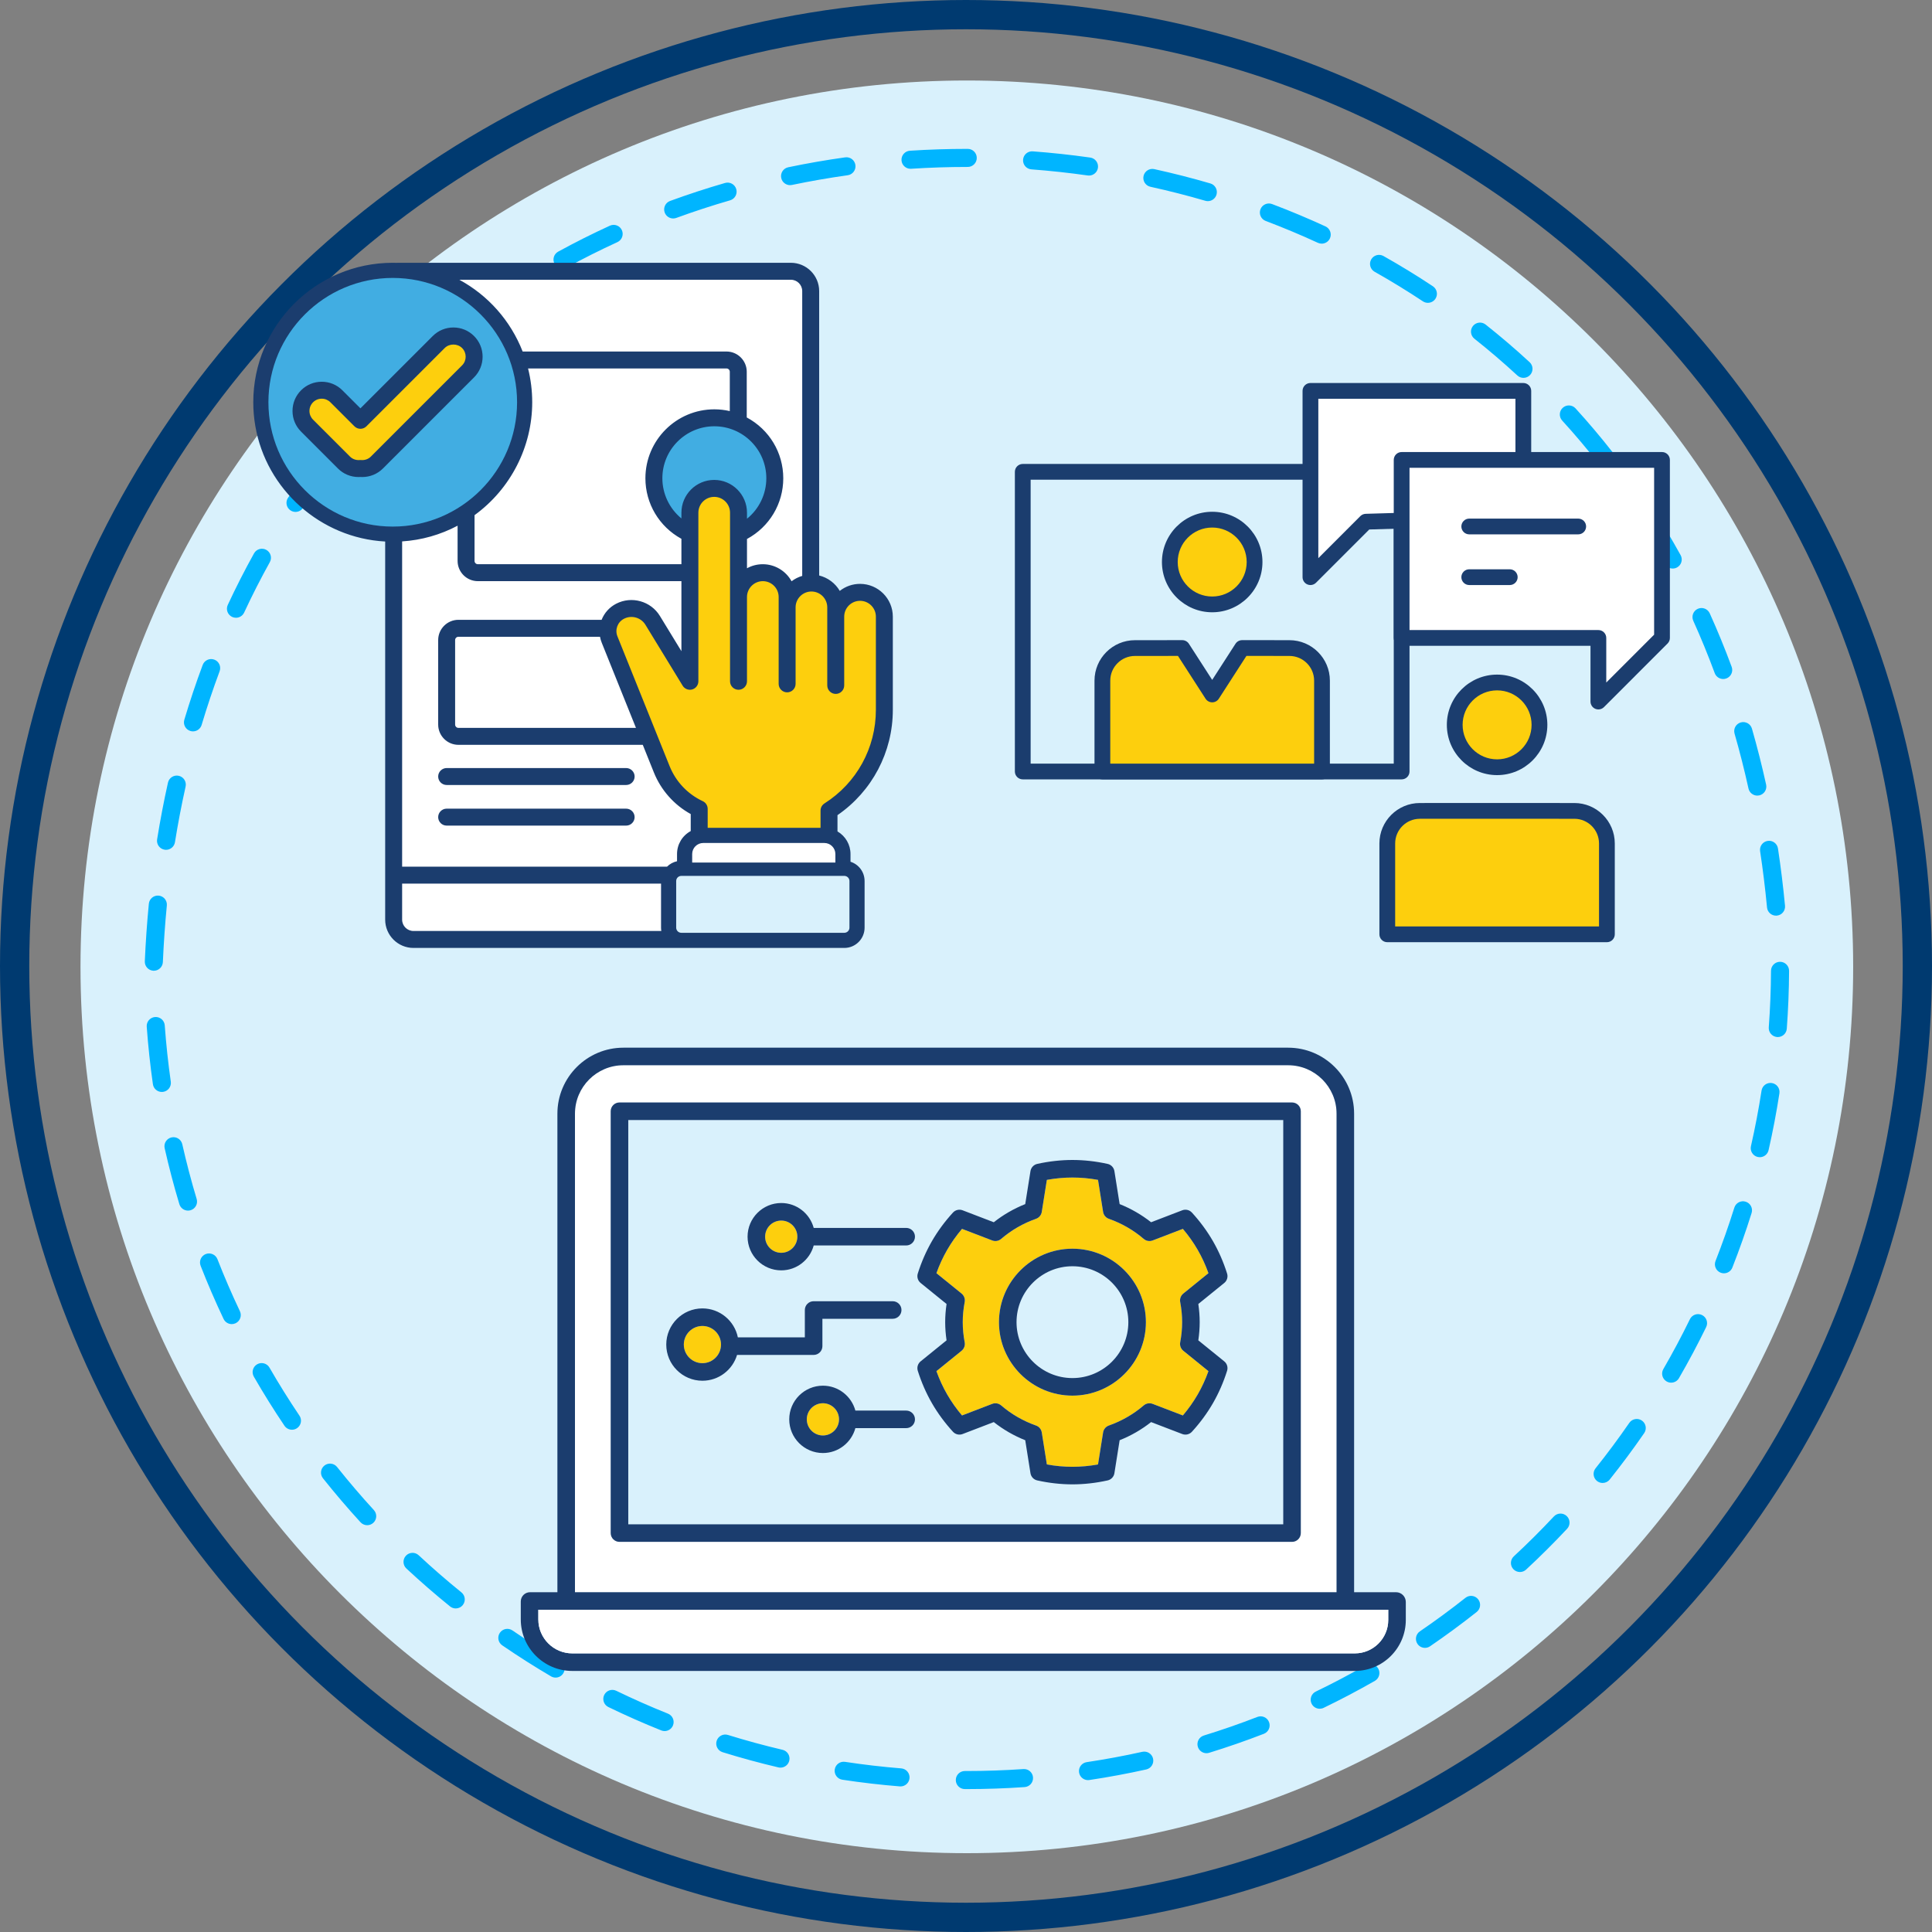
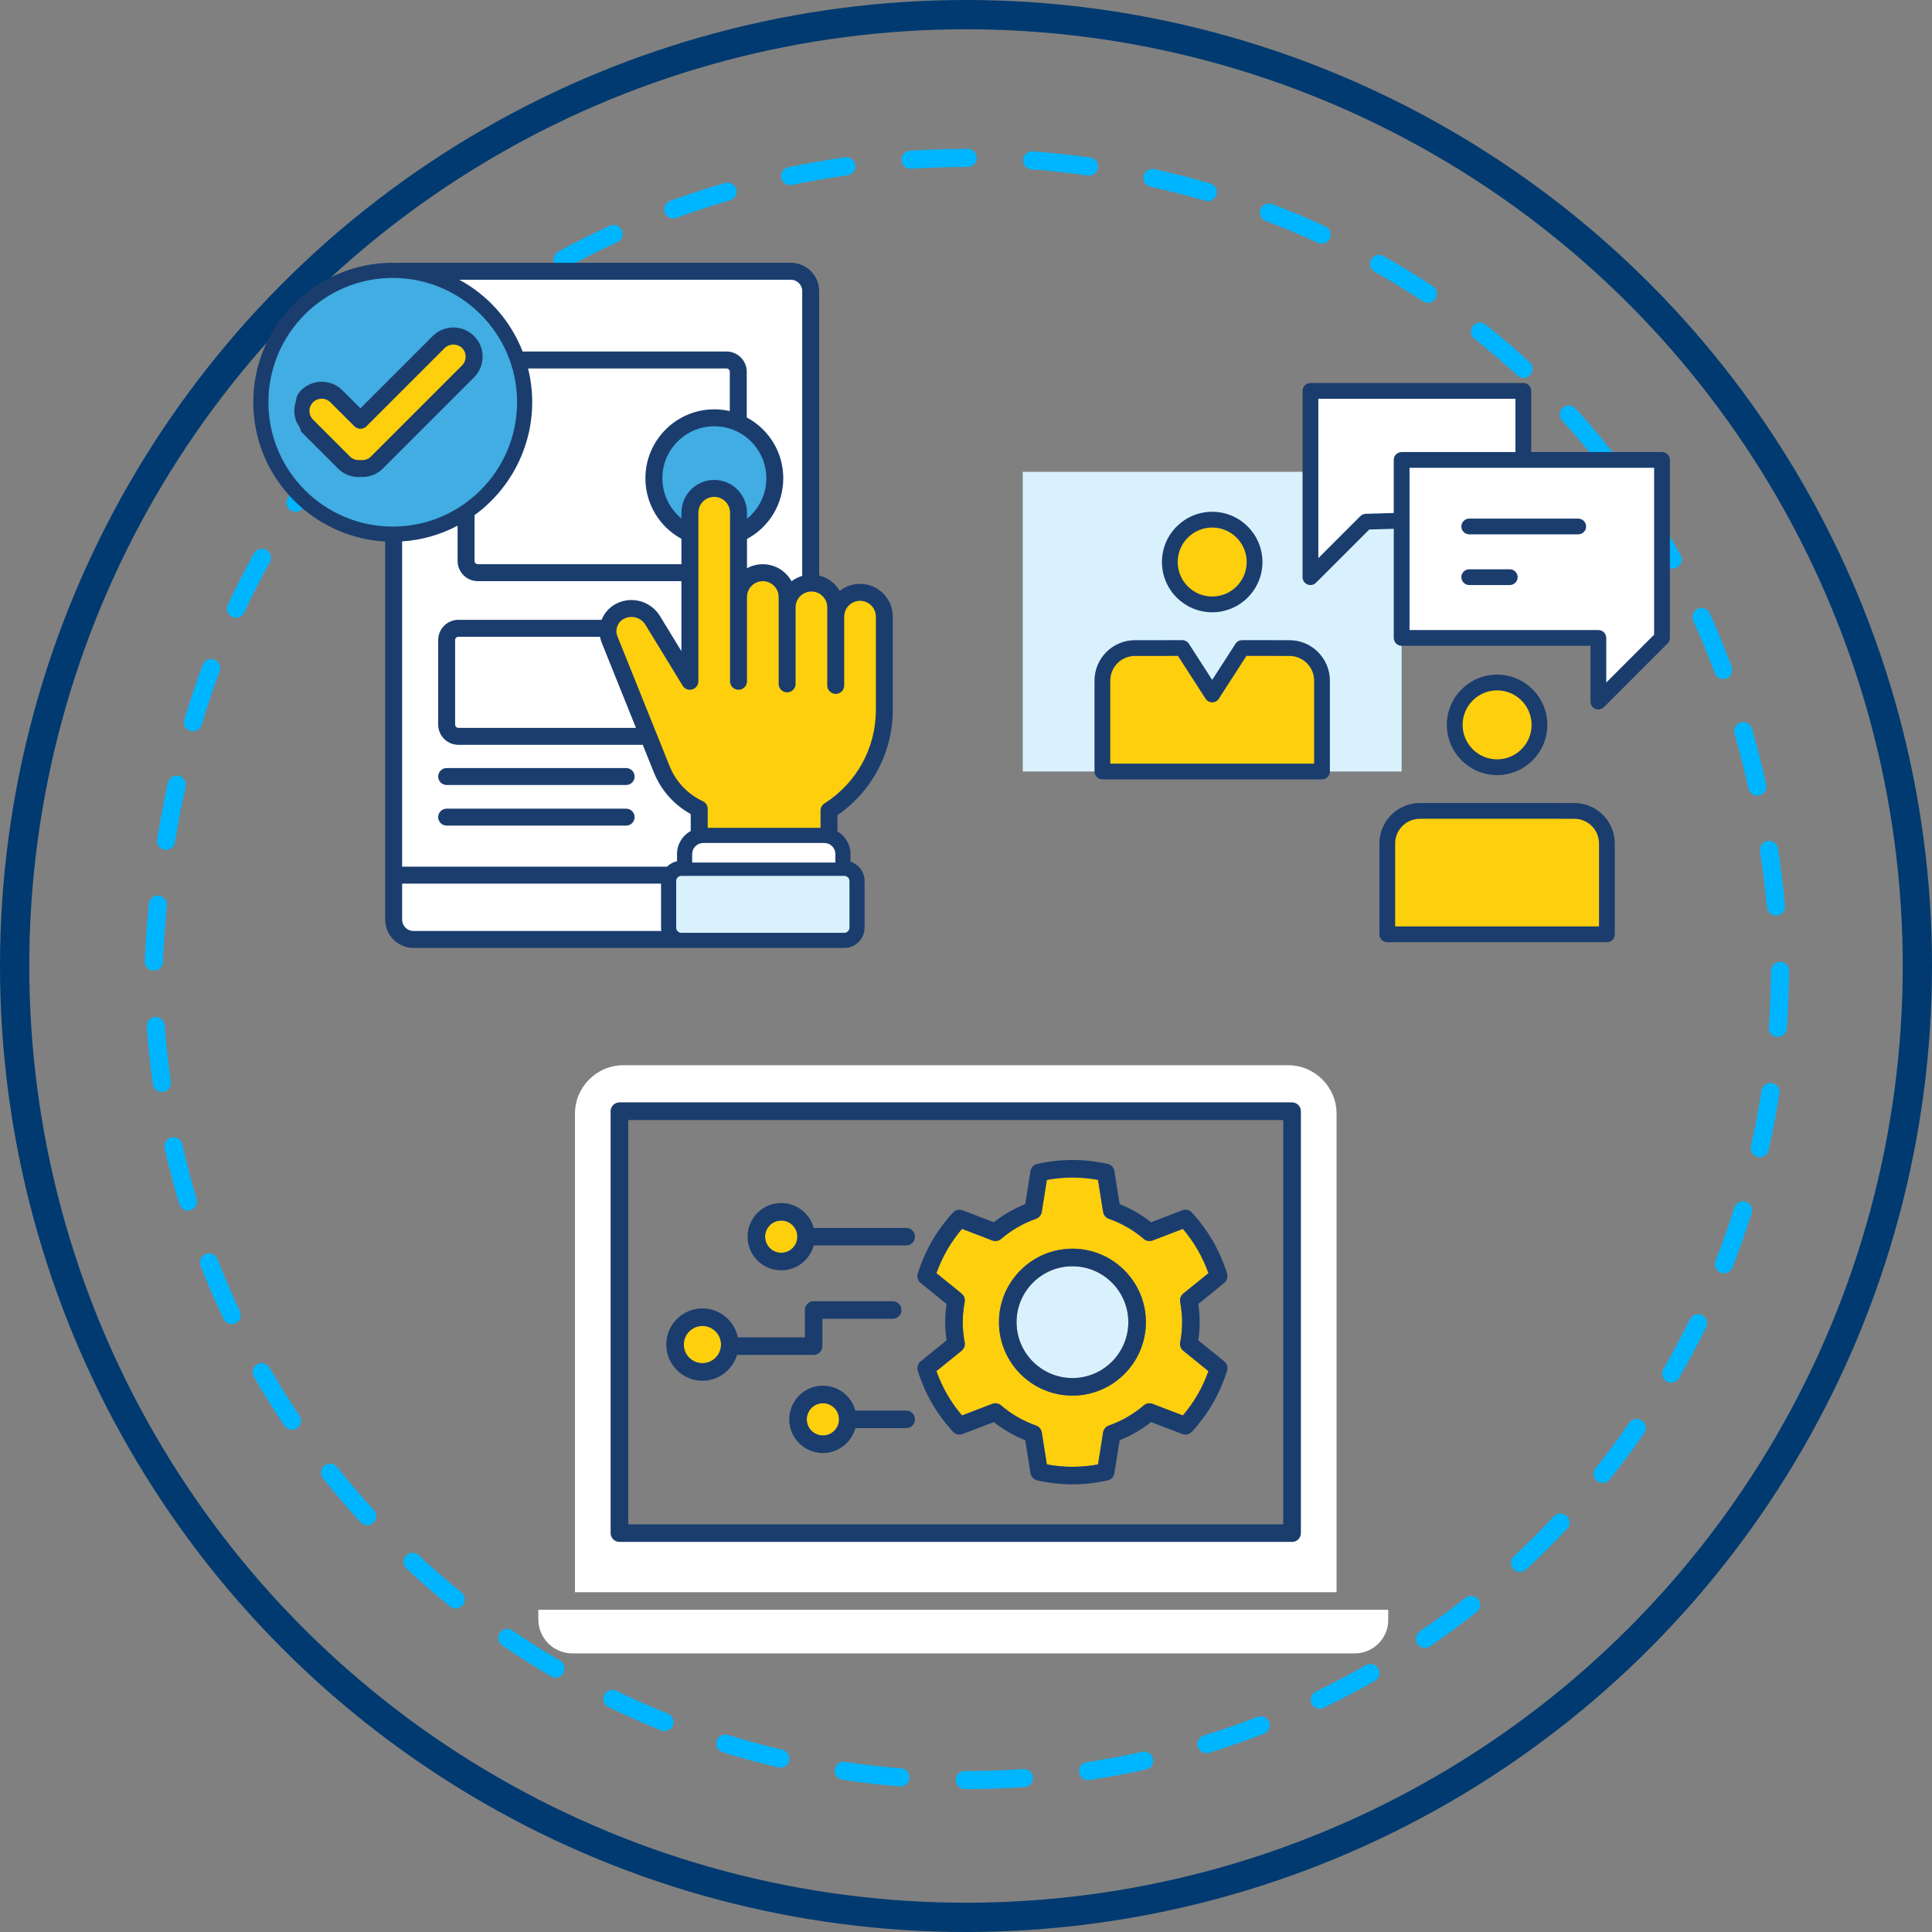
<svg xmlns="http://www.w3.org/2000/svg" xmlns:xlink="http://www.w3.org/1999/xlink" width="264px" height="264px" viewBox="0 0 264 264" version="1.1">
  <rect x="0" y="0" width="264" height="264" fill="#808080" stroke="none" />
  <title>Enterprise-Edition_Icon-Circle</title>
  <defs>
    <polygon id="path-1" points="0 242.229 242.229 242.229 242.229 0 0 0" />
  </defs>
  <g id="Symbols" stroke="none" stroke-width="1" fill="none" fill-rule="evenodd">
    <g id="Software-Comparison-Card-Desktop" transform="translate(-88, 0)">
      <g id="Enterprise-Edition_Icon-Circle" transform="translate(90, 2)">
        <circle id="Oval" stroke="#003A70" stroke-width="4" stroke-linecap="round" cx="130" cy="130" r="130" />
        <g id="Group" transform="translate(9, 9)">
          <g id="Group-59" transform="translate(-0, -0)">
-             <path d="M121.114,242.229 C188.004,242.229 242.228,188.004 242.228,121.115 C242.228,54.225 188.004,0 121.114,0 C54.225,0 0,54.225 0,121.115 C0,188.004 54.225,242.229 121.114,242.229" id="Fill-1" fill="#D9F1FC" />
            <path d="M113.418,12.063 C112.773,12.063 112.23,11.562 112.187,10.909 C112.143,10.228 112.659,9.641 113.339,9.596 C115.92,9.429 118.542,9.344 121.132,9.344 L121.238,9.344 C121.919,9.344 122.472,9.897 122.472,10.579 C122.472,11.261 121.919,11.813 121.238,11.813 L121.132,11.813 C118.595,11.813 116.027,11.897 113.5,12.061 C113.472,12.063 113.445,12.063 113.418,12.063 M137.808,12.989 C137.75,12.989 137.692,12.985 137.633,12.977 C135.091,12.616 132.503,12.335 129.938,12.143 C129.258,12.092 128.748,11.5 128.799,10.82 C128.85,10.14 129.44,9.632 130.123,9.681 C132.741,9.877 135.385,10.163 137.98,10.531 C138.655,10.627 139.125,11.252 139.029,11.928 C138.942,12.544 138.413,12.989 137.808,12.989 M96.958,14.3 C96.386,14.3 95.873,13.9 95.751,13.317 C95.611,12.65 96.04,11.996 96.707,11.856 C99.271,11.321 101.891,10.865 104.494,10.501 C105.173,10.408 105.794,10.878 105.888,11.552 C105.983,12.228 105.512,12.852 104.837,12.946 C102.288,13.303 99.722,13.75 97.212,14.273 C97.127,14.291 97.042,14.3 96.958,14.3 M154.045,16.485 C153.931,16.485 153.814,16.469 153.699,16.435 C151.241,15.718 148.718,15.074 146.201,14.522 C145.535,14.376 145.114,13.717 145.26,13.051 C145.407,12.385 146.066,11.964 146.731,12.11 C149.302,12.674 151.879,13.332 154.39,14.065 C155.045,14.255 155.421,14.941 155.23,15.596 C155.073,16.135 154.58,16.485 154.045,16.485 M80.989,18.854 C80.485,18.854 80.012,18.543 79.829,18.043 C79.595,17.402 79.924,16.693 80.564,16.459 C83.02,15.561 85.548,14.734 88.078,14.001 C88.735,13.812 89.418,14.189 89.607,14.844 C89.796,15.499 89.42,16.184 88.765,16.373 C86.289,17.09 83.816,17.899 81.413,18.778 C81.273,18.829 81.129,18.854 80.989,18.854 M169.605,22.295 C169.432,22.295 169.256,22.258 169.088,22.181 C166.764,21.11 164.364,20.105 161.953,19.193 C161.315,18.952 160.994,18.239 161.235,17.602 C161.477,16.964 162.189,16.642 162.827,16.884 C165.291,17.815 167.745,18.843 170.122,19.938 C170.741,20.224 171.012,20.957 170.727,21.576 C170.518,22.028 170.071,22.295 169.605,22.295 M65.867,25.704 C65.43,25.704 65.008,25.472 64.783,25.062 C64.456,24.464 64.675,23.714 65.273,23.386 C67.568,22.129 69.945,20.935 72.338,19.839 C72.957,19.555 73.691,19.828 73.975,20.448 C74.258,21.068 73.986,21.801 73.366,22.085 C71.027,23.156 68.703,24.323 66.459,25.552 C66.271,25.655 66.068,25.704 65.867,25.704 M184.114,30.38 C183.879,30.38 183.642,30.314 183.432,30.174 C181.299,28.758 179.08,27.4 176.836,26.137 C176.242,25.803 176.031,25.049 176.366,24.455 C176.7,23.861 177.452,23.65 178.047,23.985 C180.343,25.278 182.615,26.668 184.798,28.117 C185.366,28.494 185.521,29.26 185.144,29.829 C184.906,30.186 184.514,30.38 184.114,30.38 M51.981,34.784 C51.611,34.784 51.246,34.619 51.003,34.304 C50.586,33.764 50.685,32.989 51.225,32.572 C53.298,30.97 55.461,29.424 57.654,27.977 C58.224,27.601 58.989,27.758 59.365,28.327 C59.741,28.896 59.584,29.662 59.015,30.038 C56.872,31.452 54.759,32.962 52.734,34.526 C52.51,34.7 52.244,34.784 51.981,34.784 M197.177,40.633 C196.877,40.633 196.577,40.525 196.34,40.306 C194.458,38.568 192.483,36.879 190.47,35.284 C189.936,34.86 189.846,34.083 190.269,33.549 C190.692,33.015 191.47,32.924 192.003,33.348 C194.065,34.982 196.088,36.712 198.015,38.491 C198.516,38.954 198.547,39.735 198.085,40.236 C197.841,40.5 197.51,40.633 197.177,40.633 M39.701,45.954 C39.399,45.954 39.096,45.844 38.858,45.621 C38.36,45.155 38.334,44.374 38.8,43.876 C40.593,41.958 42.483,40.085 44.419,38.308 C44.921,37.846 45.703,37.879 46.164,38.382 C46.625,38.884 46.592,39.665 46.089,40.126 C44.2,41.861 42.354,43.691 40.603,45.563 C40.36,45.822 40.031,45.954 39.701,45.954 M208.423,52.841 C208.056,52.841 207.693,52.678 207.449,52.367 C205.869,50.346 204.193,48.361 202.465,46.468 C202.006,45.964 202.041,45.183 202.545,44.723 C203.049,44.264 203.83,44.299 204.29,44.803 C206.059,46.743 207.777,48.776 209.395,50.846 C209.815,51.383 209.72,52.159 209.182,52.58 C208.957,52.756 208.689,52.841 208.423,52.841 M29.378,58.951 C29.142,58.951 28.903,58.882 28.692,58.741 C28.126,58.361 27.975,57.594 28.355,57.028 C29.82,54.843 31.385,52.69 33.005,50.63 C33.427,50.094 34.203,50.001 34.738,50.422 C35.275,50.844 35.368,51.62 34.946,52.156 C33.364,54.167 31.836,56.269 30.405,58.403 C30.167,58.758 29.776,58.951 29.378,58.951 M217.57,66.69 C217.135,66.69 216.713,66.46 216.488,66.052 C215.242,63.798 213.902,61.571 212.505,59.433 C212.132,58.862 212.293,58.097 212.863,57.724 C213.434,57.35 214.2,57.511 214.573,58.082 C216.003,60.271 217.374,62.55 218.649,64.858 C218.979,65.454 218.763,66.206 218.166,66.536 C217.976,66.64 217.771,66.69 217.57,66.69 M21.242,73.415 C21.068,73.415 20.891,73.378 20.723,73.3 C20.104,73.012 19.836,72.278 20.124,71.66 C21.236,69.269 22.443,66.899 23.712,64.616 C24.043,64.021 24.794,63.806 25.391,64.137 C25.987,64.468 26.202,65.22 25.87,65.816 C24.63,68.047 23.45,70.363 22.363,72.701 C22.153,73.151 21.708,73.415 21.242,73.415 M224.468,81.785 C223.967,81.785 223.495,81.476 223.31,80.979 C222.413,78.556 221.427,76.149 220.379,73.826 C220.099,73.204 220.375,72.472 220.996,72.192 C221.619,71.912 222.349,72.188 222.63,72.81 C223.701,75.185 224.709,77.645 225.626,80.121 C225.863,80.761 225.536,81.471 224.897,81.708 C224.755,81.76 224.611,81.785 224.468,81.785 M15.371,88.939 C15.254,88.939 15.134,88.922 15.016,88.887 C14.363,88.691 13.992,88.004 14.187,87.35 C14.943,84.819 15.787,82.3 16.697,79.861 C16.935,79.223 17.646,78.897 18.285,79.136 C18.924,79.374 19.248,80.085 19.01,80.724 C18.12,83.111 17.294,85.579 16.553,88.057 C16.393,88.593 15.902,88.939 15.371,88.939 M229.127,97.716 C228.561,97.716 228.05,97.323 227.923,96.747 C227.365,94.215 226.724,91.692 226.021,89.246 C225.833,88.59 226.211,87.906 226.867,87.718 C227.524,87.53 228.206,87.908 228.395,88.563 C229.112,91.059 229.765,93.634 230.334,96.215 C230.481,96.881 230.06,97.54 229.394,97.687 C229.304,97.707 229.215,97.716 229.127,97.716 M11.689,105.125 C11.624,105.125 11.558,105.12 11.492,105.109 C10.818,105.001 10.361,104.367 10.469,103.694 C10.889,101.085 11.387,98.478 11.951,95.945 C12.1,95.279 12.76,94.861 13.425,95.008 C14.091,95.156 14.51,95.816 14.362,96.481 C13.808,98.967 13.319,101.525 12.907,104.086 C12.809,104.693 12.285,105.125 11.689,105.125 M231.684,114.12 C231.055,114.12 230.517,113.641 230.457,113.002 C230.21,110.414 229.893,107.826 229.511,105.311 C229.409,104.637 229.873,104.008 230.548,103.906 C231.222,103.802 231.851,104.267 231.953,104.941 C232.341,107.502 232.665,110.135 232.915,112.768 C232.979,113.447 232.481,114.05 231.803,114.114 C231.763,114.118 231.723,114.12 231.684,114.12 M10.022,121.647 C10.004,121.647 9.985,121.647 9.967,121.646 C9.285,121.616 8.758,121.039 8.788,120.358 C8.904,117.718 9.089,115.071 9.339,112.493 C9.405,111.814 10.009,111.316 10.687,111.383 C11.366,111.448 11.863,112.052 11.797,112.731 C11.552,115.266 11.369,117.87 11.255,120.467 C11.225,121.13 10.679,121.647 10.022,121.647 M231.928,130.709 C231.897,130.709 231.867,130.708 231.836,130.706 C231.156,130.655 230.645,130.063 230.696,129.382 C230.886,126.83 230.988,124.229 231.001,121.654 C231.004,120.975 231.556,120.426 232.235,120.426 L232.242,120.426 C232.924,120.429 233.473,120.985 233.47,121.667 C233.457,124.298 233.352,126.956 233.158,129.566 C233.11,130.215 232.569,130.709 231.928,130.709 M11.114,138.211 C10.509,138.211 9.981,137.767 9.893,137.151 C9.522,134.556 9.239,131.911 9.05,129.291 C9.001,128.611 9.513,128.02 10.193,127.971 C10.875,127.925 11.464,128.434 11.513,129.114 C11.698,131.677 11.975,134.263 12.338,136.802 C12.434,137.477 11.965,138.102 11.29,138.199 C11.231,138.207 11.172,138.211 11.114,138.211 M229.465,147.128 C229.374,147.128 229.282,147.118 229.189,147.097 C228.525,146.945 228.108,146.283 228.26,145.619 C228.829,143.117 229.317,140.562 229.708,138.024 C229.813,137.351 230.442,136.887 231.117,136.993 C231.791,137.096 232.253,137.727 232.149,138.401 C231.749,140.997 231.25,143.61 230.668,146.167 C230.537,146.739 230.028,147.128 229.465,147.128 M14.69,154.425 C14.16,154.425 13.669,154.08 13.509,153.545 C12.752,151.032 12.076,148.459 11.5,145.899 C11.35,145.233 11.768,144.573 12.433,144.423 C13.098,144.273 13.759,144.69 13.909,145.356 C14.473,147.86 15.133,150.376 15.873,152.834 C16.07,153.487 15.699,154.176 15.047,154.372 C14.928,154.408 14.808,154.425 14.69,154.425 M224.569,162.993 C224.418,162.993 224.265,162.966 224.117,162.907 C223.483,162.657 223.171,161.941 223.42,161.306 C224.36,158.916 225.225,156.463 225.992,154.015 C226.197,153.364 226.887,153.003 227.54,153.206 C228.19,153.41 228.553,154.103 228.349,154.753 C227.565,157.257 226.679,159.765 225.718,162.21 C225.527,162.696 225.062,162.993 224.569,162.993 M20.667,169.934 C20.206,169.934 19.763,169.674 19.551,169.229 C18.424,166.853 17.368,164.408 16.413,161.962 C16.165,161.326 16.479,160.61 17.114,160.362 C17.749,160.115 18.465,160.428 18.713,161.064 C19.647,163.456 20.68,165.846 21.783,168.17 C22.074,168.786 21.812,169.522 21.196,169.815 C21.025,169.896 20.845,169.934 20.667,169.934 M217.355,177.935 C217.145,177.935 216.933,177.881 216.738,177.769 C216.148,177.427 215.946,176.672 216.288,176.082 C217.572,173.862 218.795,171.568 219.92,169.262 C220.22,168.65 220.958,168.395 221.572,168.695 C222.185,168.993 222.439,169.733 222.139,170.346 C220.988,172.703 219.739,175.049 218.425,177.318 C218.196,177.714 217.781,177.935 217.355,177.935 M28.896,184.367 C28.499,184.367 28.109,184.177 27.871,183.823 C26.401,181.642 24.993,179.384 23.684,177.111 C23.343,176.52 23.546,175.765 24.137,175.424 C24.729,175.084 25.483,175.287 25.823,175.878 C27.104,178.102 28.482,180.31 29.919,182.443 C30.299,183.008 30.15,183.776 29.584,184.157 C29.373,184.299 29.133,184.367 28.896,184.367 M207.992,191.641 C207.721,191.641 207.449,191.552 207.222,191.371 C206.689,190.945 206.602,190.168 207.028,189.636 C208.63,187.629 210.181,185.541 211.637,183.429 C212.024,182.868 212.792,182.727 213.355,183.114 C213.916,183.501 214.057,184.27 213.67,184.832 C212.181,186.99 210.595,189.125 208.957,191.176 C208.713,191.482 208.354,191.641 207.992,191.641 M39.176,197.413 C38.843,197.413 38.51,197.278 38.266,197.013 C36.492,195.077 34.764,193.053 33.13,190.999 C32.706,190.466 32.794,189.689 33.328,189.264 C33.862,188.84 34.638,188.928 35.062,189.462 C36.661,191.471 38.351,193.45 40.087,195.344 C40.547,195.847 40.513,196.628 40.011,197.088 C39.774,197.305 39.475,197.413 39.176,197.413 M196.695,203.81 C196.363,203.81 196.033,203.677 195.789,203.415 C195.326,202.916 195.355,202.134 195.855,201.67 C197.736,199.924 199.58,198.088 201.336,196.214 C201.802,195.716 202.583,195.69 203.081,196.157 C203.578,196.623 203.604,197.404 203.138,197.902 C201.344,199.818 199.458,201.695 197.534,203.48 C197.297,203.701 196.996,203.81 196.695,203.81 M51.273,208.787 C51.001,208.787 50.726,208.697 50.498,208.512 C48.456,206.86 46.448,205.116 44.53,203.328 C44.031,202.863 44.004,202.082 44.468,201.582 C44.934,201.084 45.714,201.056 46.213,201.521 C48.09,203.27 50.054,204.976 52.051,206.592 C52.581,207.021 52.663,207.798 52.234,208.328 C51.991,208.63 51.634,208.787 51.273,208.787 M183.716,214.174 C183.322,214.174 182.934,213.986 182.695,213.636 C182.311,213.073 182.455,212.304 183.018,211.919 C185.138,210.472 187.234,208.929 189.25,207.335 C189.784,206.911 190.561,207.002 190.984,207.537 C191.407,208.072 191.317,208.848 190.782,209.271 C188.721,210.901 186.578,212.479 184.411,213.959 C184.198,214.104 183.956,214.174 183.716,214.174 M64.919,218.237 C64.707,218.237 64.492,218.182 64.296,218.067 C62.035,216.739 59.791,215.313 57.626,213.828 C57.064,213.442 56.921,212.673 57.307,212.111 C57.692,211.549 58.461,211.406 59.023,211.792 C61.14,213.244 63.334,214.639 65.546,215.937 C66.134,216.283 66.331,217.04 65.985,217.628 C65.755,218.019 65.343,218.237 64.919,218.237 M169.333,222.494 C168.874,222.494 168.433,222.236 168.22,221.795 C167.924,221.181 168.182,220.443 168.796,220.147 C171.109,219.031 173.412,217.818 175.643,216.54 C176.235,216.2 176.989,216.406 177.328,216.998 C177.667,217.59 177.462,218.344 176.87,218.683 C174.589,219.989 172.233,221.23 169.869,222.371 C169.696,222.454 169.513,222.494 169.333,222.494 M79.815,225.544 C79.663,225.544 79.507,225.516 79.357,225.455 C76.923,224.481 74.493,223.406 72.133,222.261 C71.52,221.964 71.264,221.225 71.562,220.612 C71.859,219.998 72.598,219.741 73.212,220.04 C75.518,221.159 77.895,222.21 80.275,223.163 C80.908,223.417 81.215,224.135 80.962,224.769 C80.769,225.251 80.306,225.544 79.815,225.544 M153.86,228.568 C153.333,228.568 152.844,228.227 152.681,227.697 C152.48,227.045 152.846,226.354 153.497,226.153 C155.955,225.397 158.416,224.542 160.811,223.613 C161.449,223.367 162.163,223.682 162.409,224.318 C162.655,224.954 162.34,225.669 161.704,225.916 C159.254,226.866 156.737,227.739 154.224,228.513 C154.103,228.551 153.981,228.568 153.86,228.568 M95.651,230.54 C95.558,230.54 95.463,230.53 95.368,230.508 C92.811,229.908 90.244,229.209 87.739,228.431 C87.088,228.229 86.724,227.537 86.926,226.886 C87.129,226.234 87.822,225.87 88.472,226.073 C90.921,226.834 93.432,227.517 95.932,228.104 C96.596,228.259 97.008,228.924 96.852,229.587 C96.719,230.157 96.211,230.54 95.651,230.54 M137.669,232.247 C137.068,232.247 136.541,231.807 136.45,231.194 C136.349,230.52 136.814,229.892 137.488,229.791 C140.027,229.411 142.585,228.937 145.09,228.379 C145.758,228.232 146.416,228.65 146.563,229.316 C146.711,229.982 146.292,230.642 145.626,230.789 C143.064,231.359 140.449,231.845 137.853,232.233 C137.791,232.242 137.73,232.247 137.669,232.247 M112.054,233.107 C112.02,233.107 111.987,233.106 111.953,233.103 C109.333,232.892 106.691,232.585 104.101,232.191 C103.427,232.089 102.963,231.46 103.065,230.785 C103.168,230.111 103.795,229.648 104.471,229.75 C107.006,230.135 109.59,230.435 112.152,230.642 C112.831,230.697 113.338,231.293 113.283,231.972 C113.231,232.618 112.69,233.107 112.054,233.107 M121.114,233.472 L120.838,233.471 C120.156,233.469 119.605,232.915 119.606,232.233 C119.608,231.552 120.161,231.002 120.841,231.002 L120.845,231.002 L121.118,231.002 C123.687,231.002 126.287,230.912 128.842,230.735 C129.525,230.688 130.112,231.201 130.159,231.88 C130.206,232.561 129.693,233.151 129.013,233.198 C126.402,233.379 123.744,233.472 121.114,233.472" id="Fill-3" fill="#00B5FF" />
            <path d="M165.55,199.689 L73.651,199.689 C72.988,199.689 72.451,199.152 72.451,198.489 L72.451,140.847 C72.451,140.184 72.988,139.648 73.651,139.648 L165.55,139.648 C166.213,139.648 166.75,140.184 166.75,140.847 L166.75,198.489 C166.75,199.152 166.213,199.689 165.55,199.689 L165.55,199.689 Z M171.635,141.18 C171.635,137.53 168.665,134.561 165.016,134.561 L74.185,134.561 C70.536,134.561 67.567,137.53 67.567,141.18 L67.567,206.569 L171.635,206.569 L171.635,141.18 Z" id="Fill-5" fill="#FFFFFF" />
-             <path d="M67.567,206.569 L67.567,141.18 C67.567,137.53 70.536,134.561 74.186,134.561 L165.016,134.561 C168.665,134.561 171.635,137.53 171.635,141.18 L171.635,206.569 L67.567,206.569 Z M178.699,210.358 C178.699,212.878 176.649,214.928 174.129,214.928 L67.2,214.928 C64.642,214.928 62.561,212.847 62.561,210.289 L62.561,208.968 L178.699,208.968 L178.699,210.358 Z M165.016,132.162 L74.186,132.162 C69.213,132.162 65.167,136.207 65.167,141.18 L65.167,185.631 L65.167,206.569 L61.43,206.569 C60.731,206.569 60.162,207.138 60.162,207.837 L60.162,210.289 C60.162,214.17 63.319,217.327 67.2,217.327 L174.129,217.327 C177.972,217.327 181.098,214.201 181.098,210.358 L181.098,207.906 C181.098,207.169 180.498,206.569 179.761,206.569 L174.034,206.569 L174.034,147.667 L174.034,141.18 C174.034,136.207 169.988,132.162 165.016,132.162 L165.016,132.162 Z" id="Fill-7" fill="#1B3D6E" />
-             <path d="M156.677,176.316 C156.18,177.89 155.528,179.381 154.738,180.75 C153.948,182.119 152.981,183.43 151.867,184.646 C151.534,185.009 151.013,185.131 150.554,184.955 L146.293,183.322 C144.988,184.351 143.547,185.182 141.995,185.801 L141.279,190.31 C141.202,190.797 140.835,191.187 140.354,191.293 C138.743,191.65 137.125,191.831 135.544,191.831 C133.964,191.831 132.346,191.65 130.735,191.293 C130.254,191.187 129.887,190.797 129.81,190.31 L129.094,185.801 C127.542,185.182 126.101,184.351 124.795,183.322 L120.535,184.955 C120.075,185.132 119.554,185.009 119.221,184.646 C118.107,183.429 117.141,182.118 116.351,180.75 C115.56,179.381 114.908,177.889 114.412,176.316 C114.264,175.846 114.418,175.334 114.8,175.023 L118.343,172.153 C118.218,171.308 118.156,170.475 118.156,169.668 C118.156,168.862 118.218,168.029 118.343,167.184 L114.8,164.313 C114.418,164.003 114.264,163.49 114.412,163.02 C114.908,161.447 115.56,159.956 116.351,158.587 C117.141,157.218 118.106,155.907 119.221,154.691 C119.553,154.327 120.075,154.205 120.535,154.381 L124.795,156.015 C126.101,154.986 127.542,154.155 129.094,153.535 L129.81,149.026 C129.887,148.54 130.254,148.15 130.735,148.043 C132.346,147.686 133.964,147.506 135.544,147.506 C137.125,147.506 138.743,147.686 140.354,148.043 C140.835,148.15 141.202,148.54 141.279,149.026 L141.995,153.535 C143.547,154.155 144.988,154.986 146.293,156.015 L150.554,154.381 C151.014,154.205 151.535,154.327 151.867,154.691 C152.981,155.907 153.947,157.218 154.738,158.587 C155.528,159.955 156.18,161.447 156.677,163.021 C156.825,163.49 156.671,164.003 156.288,164.313 L152.745,167.184 C152.87,168.03 152.933,168.863 152.933,169.668 C152.933,170.474 152.87,171.307 152.745,172.153 L156.288,175.023 C156.671,175.334 156.825,175.846 156.677,176.316 L156.677,176.316 Z M84.983,167.789 C87.371,167.789 89.369,169.492 89.826,171.748 L98.979,171.748 L98.978,168.007 C98.978,167.689 99.105,167.384 99.33,167.159 C99.555,166.934 99.86,166.808 100.178,166.808 L110.984,166.808 C111.646,166.808 112.183,167.345 112.183,168.007 C112.183,168.67 111.646,169.207 110.984,169.207 L101.378,169.207 L101.378,172.947 C101.378,173.265 101.251,173.57 101.027,173.795 C100.801,174.02 100.497,174.146 100.178,174.146 L89.716,174.146 C89.105,176.183 87.216,177.672 84.983,177.672 C82.259,177.672 80.042,175.455 80.042,172.73 C80.042,170.006 82.259,167.789 84.983,167.789 L84.983,167.789 Z M96.845,182.949 C96.845,180.412 98.91,178.348 101.447,178.348 C103.568,178.348 105.354,179.793 105.884,181.75 L112.828,181.75 C113.491,181.75 114.027,182.286 114.027,182.949 C114.027,183.611 113.491,184.149 112.828,184.149 L105.884,184.149 C105.354,186.105 103.568,187.55 101.447,187.55 C98.91,187.55 96.845,185.486 96.845,182.949 L96.845,182.949 Z M95.752,153.387 C97.874,153.387 99.66,154.833 100.189,156.789 L112.828,156.789 C113.491,156.789 114.027,157.326 114.027,157.988 C114.027,158.651 113.491,159.188 112.828,159.188 L100.189,159.188 C99.66,161.144 97.874,162.589 95.752,162.589 C93.215,162.589 91.151,160.525 91.151,157.988 C91.151,155.451 93.215,153.387 95.752,153.387 L95.752,153.387 Z M74.851,197.29 L164.351,197.29 L164.351,142.047 L74.851,142.047 L74.851,197.29 Z" id="Fill-9" fill="#D9F1FC" />
            <mask id="mask-2" fill="white">
              <use xlink:href="#path-1" />
            </mask>
            <g id="Clip-12" />
            <path d="M74.851,197.29 L164.351,197.29 L164.351,142.047 L74.851,142.047 L74.851,197.29 Z M166.75,140.847 C166.75,140.185 166.213,139.648 165.55,139.648 L73.651,139.648 C72.988,139.648 72.451,140.185 72.451,140.847 L72.451,198.489 C72.451,199.152 72.988,199.689 73.651,199.689 L165.55,199.689 C166.213,199.689 166.75,199.152 166.75,198.489 L166.75,140.847 Z" id="Fill-11" fill="#1B3D6E" mask="url(#mask-2)" />
            <path d="M62.561,208.968 L62.561,210.289 C62.561,212.847 64.642,214.928 67.2,214.928 L174.129,214.928 C176.649,214.928 178.699,212.878 178.699,210.358 L178.699,208.968 L62.561,208.968 Z" id="Fill-13" fill="#FFFFFF" mask="url(#mask-2)" />
            <path d="M101.447,185.151 C102.661,185.151 103.648,184.163 103.648,182.949 C103.648,181.735 102.661,180.747 101.447,180.747 C100.233,180.747 99.245,181.735 99.245,182.949 C99.245,184.163 100.233,185.151 101.447,185.151" id="Fill-14" fill="#FDCF0D" mask="url(#mask-2)" />
            <path d="M101.447,180.747 C102.661,180.747 103.648,181.735 103.648,182.949 C103.648,184.163 102.661,185.151 101.447,185.151 C100.233,185.151 99.245,184.163 99.245,182.949 C99.245,181.735 100.233,180.747 101.447,180.747 M105.884,184.148 L112.828,184.148 C113.49,184.148 114.027,183.612 114.027,182.949 C114.027,182.287 113.49,181.75 112.828,181.75 L105.884,181.75 C105.354,179.793 103.568,178.348 101.447,178.348 C98.91,178.348 96.846,180.412 96.846,182.949 C96.846,185.486 98.91,187.55 101.447,187.55 C103.568,187.55 105.354,186.105 105.884,184.148" id="Fill-15" fill="#1B3D6E" mask="url(#mask-2)" />
            <path d="M82.441,172.73 C82.441,174.132 83.582,175.272 84.983,175.272 C86.385,175.272 87.525,174.132 87.525,172.73 C87.525,171.329 86.385,170.188 84.983,170.188 C83.582,170.188 82.441,171.329 82.441,172.73" id="Fill-16" fill="#FDCF0D" mask="url(#mask-2)" />
            <path d="M87.525,172.73 C87.525,174.132 86.385,175.272 84.983,175.272 C83.582,175.272 82.441,174.132 82.441,172.73 C82.441,171.329 83.582,170.188 84.983,170.188 C86.385,170.188 87.525,171.329 87.525,172.73 M84.983,177.672 C87.216,177.672 89.105,176.183 89.715,174.146 L100.178,174.146 C100.497,174.146 100.801,174.02 101.027,173.795 C101.251,173.57 101.378,173.265 101.378,172.947 L101.378,169.207 L110.984,169.207 C111.646,169.207 112.183,168.67 112.183,168.007 C112.183,167.345 111.646,166.808 110.984,166.808 L100.178,166.808 C99.86,166.808 99.555,166.934 99.33,167.159 C99.105,167.384 98.978,167.689 98.978,168.007 L98.978,171.748 L89.826,171.748 C89.369,169.492 87.371,167.789 84.983,167.789 C82.259,167.789 80.042,170.006 80.042,172.73 C80.042,175.455 82.259,177.672 84.983,177.672" id="Fill-17" fill="#1B3D6E" mask="url(#mask-2)" />
            <path d="M95.753,160.19 C96.966,160.19 97.954,159.203 97.954,157.988 C97.954,156.774 96.966,155.786 95.753,155.786 C94.539,155.786 93.551,156.774 93.551,157.988 C93.551,159.203 94.539,160.19 95.753,160.19" id="Fill-18" fill="#FDCF0D" mask="url(#mask-2)" />
            <path d="M95.753,155.786 C96.966,155.786 97.954,156.774 97.954,157.988 C97.954,159.202 96.966,160.19 95.753,160.19 C94.539,160.19 93.551,159.202 93.551,157.988 C93.551,156.774 94.539,155.786 95.753,155.786 M95.753,162.589 C97.874,162.589 99.66,161.144 100.19,159.188 L112.828,159.188 C113.49,159.188 114.027,158.651 114.027,157.988 C114.027,157.326 113.49,156.789 112.828,156.789 L100.19,156.789 C99.66,154.832 97.874,153.387 95.753,153.387 C93.215,153.387 91.152,155.451 91.152,157.988 C91.152,160.525 93.215,162.589 95.753,162.589" id="Fill-19" fill="#1B3D6E" mask="url(#mask-2)" />
            <path d="M125.505,169.668 C125.505,164.133 130.009,159.629 135.544,159.629 C141.08,159.629 145.583,164.133 145.583,169.668 C145.583,175.204 141.08,179.707 135.544,179.707 C130.009,179.707 125.505,175.204 125.505,169.668 M154.13,176.362 L150.693,173.577 C150.351,173.3 150.188,172.858 150.269,172.425 C150.447,171.466 150.534,170.565 150.534,169.668 C150.534,168.772 150.447,167.87 150.269,166.911 C150.188,166.479 150.351,166.037 150.693,165.76 L154.13,162.974 C153.727,161.849 153.234,160.78 152.66,159.786 C152.086,158.792 151.406,157.83 150.634,156.919 L146.501,158.505 C146.089,158.662 145.624,158.582 145.29,158.295 C143.886,157.09 142.28,156.164 140.521,155.544 C140.105,155.398 139.804,155.036 139.735,154.6 L139.04,150.225 C136.689,149.799 134.4,149.799 132.049,150.225 L131.354,154.6 C131.285,155.036 130.983,155.398 130.568,155.544 C128.808,156.164 127.204,157.09 125.798,158.295 C125.464,158.582 124.999,158.662 124.588,158.505 L120.454,156.919 C119.682,157.831 119.002,158.792 118.428,159.786 C117.854,160.78 117.361,161.85 116.958,162.974 L120.396,165.76 C120.738,166.037 120.9,166.479 120.82,166.911 C120.642,167.868 120.555,168.77 120.555,169.668 C120.555,170.566 120.642,171.468 120.82,172.425 C120.9,172.858 120.738,173.3 120.396,173.577 L116.958,176.362 C117.362,177.487 117.854,178.556 118.429,179.55 C119.003,180.544 119.682,181.505 120.454,182.417 L124.588,180.832 C125,180.674 125.465,180.755 125.799,181.042 C127.203,182.247 128.808,183.172 130.568,183.793 C130.983,183.939 131.285,184.301 131.354,184.736 L132.049,189.111 C134.4,189.537 136.689,189.537 139.04,189.111 L139.735,184.736 C139.804,184.301 140.105,183.939 140.521,183.793 C142.28,183.172 143.886,182.247 145.29,181.042 C145.624,180.755 146.088,180.674 146.501,180.832 L150.634,182.417 C151.407,181.506 152.086,180.544 152.66,179.55 C153.234,178.556 153.727,177.487 154.13,176.362" id="Fill-20" fill="#FDCF0D" mask="url(#mask-2)" />
            <path d="M146.501,180.832 C146.088,180.674 145.624,180.755 145.29,181.041 C143.886,182.246 142.28,183.172 140.521,183.793 C140.105,183.939 139.804,184.301 139.735,184.736 L139.04,189.111 C136.689,189.538 134.4,189.538 132.049,189.111 L131.354,184.736 C131.285,184.301 130.983,183.939 130.568,183.793 C128.808,183.172 127.203,182.247 125.799,181.041 C125.465,180.755 125,180.674 124.588,180.832 L120.454,182.417 C119.682,181.506 119.003,180.544 118.429,179.55 C117.854,178.556 117.362,177.487 116.958,176.362 L120.396,173.576 C120.738,173.299 120.9,172.857 120.82,172.425 C120.642,171.468 120.555,170.566 120.555,169.668 C120.555,168.771 120.642,167.869 120.82,166.912 C120.9,166.479 120.738,166.037 120.396,165.76 L116.958,162.974 C117.361,161.85 117.854,160.781 118.428,159.786 C119.002,158.793 119.682,157.831 120.454,156.919 L124.588,158.504 C124.999,158.662 125.464,158.581 125.798,158.295 C127.204,157.089 128.808,156.164 130.568,155.544 C130.983,155.397 131.285,155.035 131.354,154.601 L132.049,150.225 C134.4,149.799 136.689,149.799 139.04,150.225 L139.735,154.601 C139.804,155.035 140.105,155.397 140.521,155.544 C142.28,156.164 143.886,157.09 145.29,158.295 C145.624,158.581 146.089,158.662 146.501,158.504 L150.634,156.919 C151.406,157.831 152.086,158.792 152.66,159.786 C153.234,160.78 153.727,161.849 154.13,162.974 L150.693,165.76 C150.351,166.037 150.188,166.479 150.269,166.911 C150.447,167.87 150.534,168.772 150.534,169.668 C150.534,170.565 150.447,171.467 150.269,172.425 C150.188,172.858 150.351,173.299 150.693,173.576 L154.13,176.362 C153.727,177.487 153.234,178.557 152.66,179.55 C152.086,180.544 151.407,181.506 150.634,182.417 L146.501,180.832 Z M156.288,175.023 L152.746,172.153 C152.87,171.307 152.933,170.474 152.933,169.668 C152.933,168.862 152.87,168.03 152.746,167.184 L156.288,164.313 C156.671,164.003 156.825,163.49 156.676,163.021 C156.18,161.446 155.528,159.955 154.738,158.587 C153.947,157.218 152.981,155.906 151.868,154.691 C151.535,154.328 151.014,154.205 150.553,154.381 L146.293,156.015 C144.988,154.986 143.547,154.155 141.994,153.535 L141.279,149.026 C141.201,148.54 140.834,148.15 140.353,148.043 C138.743,147.686 137.125,147.506 135.544,147.506 C133.964,147.506 132.346,147.686 130.735,148.043 C130.255,148.15 129.887,148.54 129.81,149.026 L129.094,153.535 C127.542,154.155 126.101,154.985 124.795,156.015 L120.535,154.381 C120.075,154.205 119.554,154.328 119.221,154.691 C118.107,155.907 117.141,157.218 116.35,158.587 C115.561,159.956 114.908,161.447 114.412,163.02 C114.264,163.49 114.418,164.003 114.801,164.313 L118.343,167.184 C118.219,168.029 118.156,168.862 118.156,169.668 C118.156,170.475 118.219,171.308 118.343,172.153 L114.801,175.023 C114.418,175.333 114.264,175.846 114.412,176.316 C114.908,177.889 115.561,179.381 116.351,180.75 C117.141,182.119 118.107,183.429 119.221,184.646 C119.554,185.009 120.075,185.132 120.535,184.955 L124.795,183.322 C126.101,184.351 127.542,185.182 129.094,185.801 L129.81,190.31 C129.887,190.797 130.255,191.187 130.735,191.293 C132.346,191.65 133.964,191.831 135.544,191.831 C137.124,191.831 138.742,191.65 140.353,191.293 C140.834,191.187 141.201,190.797 141.279,190.31 L141.994,185.801 C143.547,185.182 144.988,184.351 146.293,183.322 L150.553,184.955 C151.013,185.131 151.535,185.009 151.868,184.646 C152.982,183.429 153.947,182.119 154.738,180.75 C155.528,179.381 156.18,177.89 156.676,176.316 C156.825,175.846 156.671,175.333 156.288,175.023 L156.288,175.023 Z" id="Fill-21" fill="#1B3D6E" mask="url(#mask-2)" />
            <path d="M127.905,169.668 C127.905,173.881 131.332,177.308 135.544,177.308 C139.757,177.308 143.184,173.881 143.184,169.668 C143.184,165.455 139.757,162.028 135.544,162.028 C131.332,162.028 127.905,165.455 127.905,169.668" id="Fill-22" fill="#D9F1FC" mask="url(#mask-2)" />
            <path d="M143.184,169.668 C143.184,173.881 139.757,177.308 135.544,177.308 C131.332,177.308 127.905,173.881 127.905,169.668 C127.905,165.455 131.332,162.028 135.544,162.028 C139.757,162.028 143.184,165.455 143.184,169.668 M145.583,169.668 C145.583,164.133 141.08,159.629 135.544,159.629 C130.009,159.629 125.505,164.133 125.505,169.668 C125.505,175.204 130.009,179.707 135.544,179.707 C141.08,179.707 145.583,175.204 145.583,169.668" id="Fill-23" fill="#1B3D6E" mask="url(#mask-2)" />
            <path d="M79.576,115.763 L79.576,109.496 L43.702,109.496 L43.702,114.665 C43.702,115.656 44.509,116.463 45.5,116.463 L79.677,116.463 C79.612,116.24 79.576,116.006 79.576,115.763" id="Fill-24" fill="#FFFFFF" mask="url(#mask-2)" />
            <path d="M60.249,37.28 L88.271,37.28 C89.661,37.28 90.793,38.411 90.793,39.802 L90.793,46.193 C93.753,47.716 95.784,50.8 95.784,54.352 C95.784,57.8 93.885,60.915 90.826,62.499 L90.826,67.097 C91.528,66.608 92.362,66.345 93.236,66.345 C94.94,66.345 96.413,67.358 97.083,68.813 C97.599,68.358 98.209,68.044 98.867,67.884 L98.867,28.776 C98.867,27.785 98.06,26.978 97.069,26.978 L50.738,26.978 C55.087,29.052 58.52,32.749 60.249,37.28" id="Fill-25" fill="#FFFFFF" mask="url(#mask-2)" />
            <path d="M50.033,94.197 L74.561,94.197 C75.064,94.197 75.472,94.605 75.472,95.108 C75.472,95.611 75.064,96.019 74.561,96.019 L50.033,96.019 C49.53,96.019 49.122,95.611 49.122,95.108 C49.122,94.605 49.53,94.197 50.033,94.197 L50.033,94.197 Z M74.56,101.569 L50.033,101.569 C49.53,101.569 49.122,101.162 49.122,100.658 C49.122,100.155 49.53,99.747 50.033,99.747 L74.56,99.747 C75.064,99.747 75.472,100.155 75.472,100.658 C75.472,101.162 75.064,101.569 74.56,101.569 L74.56,101.569 Z M80.253,107.674 C80.641,107.256 81.168,106.971 81.761,106.891 L81.761,105.703 C81.761,104.389 82.526,103.254 83.633,102.71 L83.633,100.091 C81.336,98.866 79.553,96.884 78.577,94.456 L77,90.531 L51.644,90.531 C50.254,90.531 49.122,89.4 49.122,88.009 L49.122,76.464 C49.122,75.073 50.254,73.942 51.644,73.942 L71.38,73.942 C71.702,73.012 72.368,72.204 73.309,71.716 C75.307,70.682 77.788,71.375 78.96,73.294 L82.36,78.859 L82.36,68.167 L54.297,68.167 C52.907,68.167 51.775,67.035 51.775,65.644 L51.775,60.421 C49.359,61.764 46.618,62.59 43.702,62.749 L43.702,107.674 L80.253,107.674 Z" id="Fill-26" fill="#FFFFFF" mask="url(#mask-2)" />
            <path d="M54.298,66.345 L82.36,66.345 L82.36,62.479 C79.352,60.897 77.439,57.763 77.439,54.352 C77.439,49.295 81.554,45.18 86.612,45.18 C87.427,45.18 88.218,45.288 88.971,45.489 L88.971,39.802 C88.971,39.416 88.657,39.101 88.271,39.101 L60.839,39.101 C61.255,40.654 61.479,42.285 61.479,43.967 C61.479,50.267 58.365,55.852 53.597,59.268 L53.597,65.644 C53.597,66.031 53.911,66.345 54.298,66.345" id="Fill-27" fill="#FFFFFF" mask="url(#mask-2)" />
            <path d="M86.593,54.826 C88.927,54.826 90.826,56.724 90.826,59.058 L90.826,60.376 C92.782,59.012 93.962,56.785 93.962,54.352 C93.962,50.299 90.665,47.002 86.611,47.002 C82.559,47.002 79.262,50.299 79.262,54.352 C79.262,56.752 80.445,58.979 82.36,60.343 L82.36,59.058 C82.36,56.724 84.259,54.826 86.593,54.826" id="Fill-28" fill="#41ADE2" mask="url(#mask-2)" />
            <path d="M50.944,76.464 L50.944,88.009 C50.944,88.395 51.258,88.709 51.644,88.709 L76.267,88.709 L71.45,76.725 C71.323,76.409 71.243,76.087 71.199,75.764 L51.644,75.764 C51.258,75.764 50.944,76.078 50.944,76.464" id="Fill-29" fill="#FFFFFF" mask="url(#mask-2)" />
            <path d="M106.521,70.852 C105.192,70.852 104.111,71.933 104.111,73.262 L104.111,82.662 C104.111,83.165 103.703,83.573 103.2,83.573 C102.697,83.573 102.289,83.165 102.289,82.662 L102.289,73.262 L102.289,71.99 C102.289,70.661 101.208,69.58 99.879,69.58 C98.56,69.58 97.485,70.645 97.469,71.96 L97.469,71.99 L97.469,82.449 C97.469,82.952 97.061,83.36 96.557,83.36 C96.054,83.36 95.646,82.952 95.646,82.449 L95.646,71.991 L95.646,71.99 L95.646,71.99 L95.646,71.99 L95.646,70.577 C95.646,69.248 94.565,68.166 93.235,68.166 C91.917,68.166 90.842,69.232 90.826,70.547 L90.826,70.577 L90.826,82.096 C90.826,82.599 90.418,83.007 89.915,83.007 C89.411,83.007 89.003,82.599 89.003,82.096 L89.003,70.577 L89.003,70.577 L89.003,70.577 L89.003,59.058 C89.003,57.729 87.922,56.648 86.593,56.648 C85.264,56.648 84.182,57.729 84.182,59.058 L84.182,82.096 C84.182,82.504 83.911,82.863 83.518,82.973 C83.125,83.084 82.707,82.919 82.494,82.571 L77.405,74.244 C76.729,73.137 75.298,72.738 74.147,73.334 C73.158,73.846 72.725,75.012 73.141,76.046 L80.268,93.776 C81.144,95.957 82.8,97.707 84.93,98.703 C85.25,98.853 85.455,99.174 85.455,99.528 L85.455,102.368 L101.371,102.368 L101.371,99.764 C101.371,99.452 101.53,99.162 101.793,98.995 C106.263,96.153 108.931,91.295 108.931,85.999 L108.931,73.262 C108.931,71.933 107.85,70.852 106.521,70.852" id="Fill-30" fill="#FDCF0D" mask="url(#mask-2)" />
            <path d="M103.151,106.866 L83.583,106.866 L83.583,105.703 C83.583,104.869 84.261,104.19 85.094,104.19 L101.639,104.19 C102.472,104.19 103.151,104.869 103.151,105.703 L103.151,106.866 Z M71.45,76.726 L76.267,88.71 L51.644,88.71 C51.258,88.71 50.944,88.395 50.944,88.009 L50.944,76.464 C50.944,76.078 51.258,75.764 51.644,75.764 L71.199,75.764 C71.243,76.087 71.323,76.41 71.45,76.726 L71.45,76.726 Z M51.775,60.421 L51.775,65.644 C51.775,67.035 52.907,68.167 54.298,68.167 L82.36,68.167 L82.36,78.859 L78.96,73.294 C77.788,71.375 75.306,70.682 73.309,71.716 C72.368,72.204 71.702,73.012 71.38,73.942 L51.644,73.942 C50.253,73.942 49.122,75.074 49.122,76.464 L49.122,88.009 C49.122,89.4 50.253,90.531 51.644,90.531 L77,90.531 L78.577,94.456 C79.553,96.884 81.336,98.866 83.633,100.091 L83.633,102.71 C82.526,103.254 81.761,104.389 81.761,105.703 L81.761,106.891 C81.169,106.971 80.642,107.256 80.253,107.673 L43.702,107.673 L43.702,62.749 C46.618,62.59 49.359,61.764 51.775,60.421 L51.775,60.421 Z M82.36,60.343 C80.446,58.979 79.262,56.752 79.262,54.352 C79.262,50.299 82.559,47.002 86.612,47.002 C90.665,47.002 93.962,50.299 93.962,54.352 C93.962,56.785 92.782,59.012 90.826,60.376 L90.826,59.058 C90.826,56.725 88.927,54.826 86.593,54.826 C84.259,54.826 82.36,56.725 82.36,59.058 L82.36,60.343 Z M61.479,43.967 C61.479,42.285 61.255,40.654 60.839,39.102 L88.271,39.102 C88.657,39.102 88.971,39.416 88.971,39.802 L88.971,45.489 C88.218,45.288 87.427,45.18 86.612,45.18 C81.554,45.18 77.439,49.295 77.439,54.352 C77.439,57.763 79.352,60.897 82.36,62.479 L82.36,66.345 L54.298,66.345 C53.911,66.345 53.597,66.031 53.597,65.644 L53.597,59.268 C58.365,55.852 61.479,50.267 61.479,43.967 L61.479,43.967 Z M98.867,28.776 L98.867,67.883 C98.209,68.044 97.599,68.358 97.083,68.813 C96.413,67.357 94.94,66.345 93.235,66.345 C92.362,66.345 91.528,66.608 90.826,67.096 L90.826,62.499 C93.885,60.915 95.784,57.8 95.784,54.352 C95.784,50.8 93.753,47.716 90.793,46.193 L90.793,39.802 C90.793,38.411 89.662,37.28 88.271,37.28 L60.249,37.28 C58.52,32.749 55.088,29.053 50.738,26.978 L97.068,26.978 C98.06,26.978 98.867,27.785 98.867,28.776 L98.867,28.776 Z M25.678,43.967 C25.678,34.599 33.299,26.978 42.667,26.978 C52.035,26.978 59.656,34.599 59.656,43.967 C59.656,53.335 52.035,60.956 42.667,60.956 C33.299,60.956 25.678,53.335 25.678,43.967 L25.678,43.967 Z M43.702,114.665 L43.702,109.495 L79.576,109.495 L79.576,115.763 C79.576,116.006 79.612,116.24 79.677,116.463 L45.5,116.463 C44.509,116.463 43.702,115.656 43.702,114.665 L43.702,114.665 Z M105.074,115.763 C105.074,116.149 104.76,116.463 104.373,116.463 L82.098,116.463 C81.712,116.463 81.398,116.149 81.398,115.763 L81.398,109.388 C81.398,109.002 81.712,108.688 82.098,108.688 L104.373,108.688 C104.76,108.688 105.074,109.002 105.074,109.388 L105.074,115.763 Z M108.932,85.999 C108.932,91.295 106.263,96.154 101.793,98.995 C101.53,99.162 101.371,99.452 101.371,99.764 L101.371,102.368 L85.455,102.368 L85.455,99.528 C85.455,99.174 85.25,98.853 84.93,98.703 C82.8,97.707 81.144,95.957 80.268,93.776 L73.141,76.046 C72.725,75.012 73.158,73.846 74.147,73.334 C75.298,72.738 76.729,73.137 77.405,74.244 L82.494,82.571 C82.707,82.919 83.125,83.084 83.518,82.973 C83.911,82.863 84.182,82.504 84.182,82.096 L84.182,59.058 C84.182,57.729 85.264,56.648 86.593,56.648 C87.922,56.648 89.003,57.729 89.003,59.058 L89.003,70.577 L89.003,70.577 L89.003,70.577 L89.003,82.096 C89.003,82.599 89.411,83.007 89.915,83.007 C90.418,83.007 90.826,82.599 90.826,82.096 L90.826,70.577 L90.826,70.547 C90.842,69.232 91.917,68.167 93.235,68.167 C94.565,68.167 95.646,69.248 95.646,70.577 L95.646,71.991 L95.646,71.991 L95.646,71.991 L95.646,71.991 L95.646,82.449 C95.646,82.952 96.054,83.36 96.557,83.36 C97.061,83.36 97.469,82.952 97.469,82.449 L97.469,71.991 L97.469,71.96 C97.485,70.645 98.56,69.58 99.879,69.58 C101.208,69.58 102.289,70.662 102.289,71.991 L102.289,73.263 L102.289,82.662 C102.289,83.165 102.697,83.573 103.2,83.573 C103.703,83.573 104.111,83.165 104.111,82.662 L104.111,73.263 C104.111,71.934 105.192,70.852 106.521,70.852 C107.85,70.852 108.932,71.934 108.932,73.263 L108.932,85.999 Z M106.521,69.03 C105.428,69.03 104.431,69.446 103.679,70.129 C103.104,68.96 102.004,68.095 100.689,67.839 L100.689,28.776 C100.689,26.78 99.065,25.156 97.068,25.156 L43.351,25.156 C43.317,25.156 43.285,25.162 43.251,25.166 C43.057,25.16 42.863,25.156 42.667,25.156 C32.295,25.156 23.857,33.595 23.857,43.967 C23.857,45.054 23.95,46.12 24.128,47.157 C25.605,55.763 32.948,62.39 41.88,62.76 L41.88,108.585 L41.88,114.665 C41.88,116.661 43.504,118.285 45.5,118.285 L82.098,118.285 L82.098,118.285 L100.198,118.285 L104.373,118.285 C105.764,118.285 106.896,117.153 106.896,115.763 L106.896,109.388 C106.896,108.204 106.075,107.211 104.972,106.941 L104.972,105.703 C104.972,104.425 104.25,103.314 103.193,102.755 L103.193,100.255 C107.937,97.045 110.754,91.753 110.754,85.999 L110.754,73.263 C110.754,70.929 108.855,69.03 106.521,69.03 L106.521,69.03 Z" id="Fill-31" fill="#1B3D6E" mask="url(#mask-2)" />
            <path d="M86.593,54.579 C89.063,54.579 91.073,56.588 91.073,59.058 L91.073,59.882 C92.736,58.544 93.715,56.511 93.715,54.352 C93.715,50.435 90.528,47.249 86.611,47.249 C82.695,47.249 79.509,50.435 79.509,54.352 C79.509,56.478 80.474,58.496 82.113,59.843 L82.113,59.058 C82.113,56.588 84.123,54.579 86.593,54.579 L86.593,54.579 Z M90.579,60.849 L90.579,59.058 C90.579,56.861 88.79,55.073 86.593,55.073 C84.395,55.073 82.607,56.861 82.607,59.058 L82.607,60.822 L82.217,60.544 C80.212,59.116 79.015,56.801 79.015,54.352 C79.015,50.163 82.422,46.755 86.611,46.755 C90.801,46.755 94.209,50.163 94.209,54.352 C94.209,56.835 92.997,59.163 90.967,60.578 L90.579,60.849 Z M42.668,27.225 C33.436,27.225 25.925,34.735 25.925,43.967 C25.925,53.199 33.436,60.709 42.668,60.709 C51.899,60.709 59.409,53.199 59.409,43.967 C59.409,34.735 51.899,27.225 42.668,27.225 L42.668,27.225 Z M42.668,61.203 C33.164,61.203 25.431,53.471 25.431,43.967 C25.431,34.463 33.164,26.731 42.668,26.731 C52.171,26.731 59.903,34.463 59.903,43.967 C59.903,53.471 52.171,61.203 42.668,61.203 L42.668,61.203 Z M53.844,59.394 L53.844,65.644 C53.844,65.895 54.048,66.098 54.298,66.098 L82.113,66.098 L82.113,62.626 C79.074,60.968 77.192,57.811 77.192,54.352 C77.192,49.158 81.418,44.933 86.611,44.933 C87.323,44.933 88.032,45.014 88.724,45.174 L88.724,39.802 C88.724,39.552 88.521,39.348 88.271,39.348 L61.158,39.348 C61.535,40.855 61.725,42.407 61.725,43.967 C61.725,50.05 58.781,55.807 53.844,59.394 L53.844,59.394 Z M82.607,66.592 L54.298,66.592 C53.776,66.592 53.35,66.167 53.35,65.644 L53.35,59.141 L53.454,59.067 C58.324,55.578 61.232,49.934 61.232,43.967 C61.232,42.343 61.019,40.728 60.6,39.166 L60.517,38.854 L88.271,38.854 C88.793,38.854 89.218,39.279 89.218,39.802 L89.218,45.811 L88.907,45.728 C88.159,45.528 87.386,45.427 86.611,45.427 C81.69,45.427 77.686,49.431 77.686,54.352 C77.686,57.677 79.521,60.708 82.475,62.26 L82.607,62.329 L82.607,66.592 Z M93.236,66.098 C94.873,66.098 96.382,67.002 97.165,68.427 C97.598,68.097 98.094,67.848 98.62,67.694 L98.62,28.776 C98.62,27.92 97.924,27.225 97.068,27.225 L51.766,27.225 C55.722,29.377 58.769,32.823 60.418,37.033 L88.271,37.033 C89.798,37.033 91.04,38.275 91.04,39.802 L91.04,46.043 C94.122,47.691 96.031,50.861 96.031,54.352 C96.031,57.836 94.135,61.001 91.073,62.648 L91.073,66.652 C91.73,66.288 92.47,66.098 93.236,66.098 L93.236,66.098 Z M96.997,69.218 L96.858,68.916 C96.208,67.504 94.787,66.592 93.236,66.592 C92.416,66.592 91.632,66.837 90.966,67.299 L90.579,67.569 L90.579,62.349 L90.712,62.28 C93.688,60.739 95.537,57.701 95.537,54.352 C95.537,50.996 93.676,47.954 90.68,46.412 L90.546,46.344 L90.546,39.802 C90.546,38.547 89.525,37.526 88.271,37.526 L60.079,37.526 L60.018,37.367 C58.306,32.882 54.973,29.271 50.632,27.2 L49.647,26.731 L97.068,26.731 C98.196,26.731 99.113,27.648 99.113,28.776 L99.113,68.077 L98.925,68.123 C98.294,68.278 97.729,68.572 97.246,68.998 L96.997,69.218 Z M51.644,76.011 C51.394,76.011 51.191,76.214 51.191,76.464 L51.191,88.009 C51.191,88.259 51.394,88.462 51.644,88.462 L75.902,88.462 L71.221,76.817 C71.118,76.561 71.04,76.291 70.989,76.011 L51.644,76.011 Z M76.633,88.956 L51.644,88.956 C51.122,88.956 50.697,88.532 50.697,88.009 L50.697,76.464 C50.697,75.942 51.122,75.517 51.644,75.517 L71.415,75.517 L71.444,75.731 C71.486,76.047 71.565,76.351 71.679,76.633 L76.633,88.956 Z M85.702,102.122 L101.124,102.122 L101.124,99.763 C101.124,99.365 101.325,99 101.66,98.786 C106.059,95.991 108.685,91.21 108.685,85.999 L108.685,73.262 C108.685,72.07 107.714,71.099 106.521,71.099 C105.328,71.099 104.358,72.07 104.358,73.262 L104.358,82.662 C104.358,83.3 103.838,83.82 103.2,83.82 C102.561,83.82 102.042,83.3 102.042,82.662 L102.042,71.991 C102.042,70.797 101.071,69.827 99.878,69.827 C98.701,69.827 97.73,70.785 97.715,71.963 L97.715,82.449 C97.715,83.088 97.196,83.607 96.557,83.607 C95.919,83.607 95.4,83.088 95.4,82.449 L95.4,70.577 C95.4,69.384 94.429,68.413 93.236,68.413 C92.057,68.413 91.087,69.372 91.073,70.55 L91.073,82.096 C91.073,82.734 90.553,83.254 89.915,83.254 C89.276,83.254 88.756,82.734 88.756,82.096 L88.756,59.058 C88.756,57.865 87.786,56.895 86.593,56.895 C85.399,56.895 84.43,57.865 84.43,59.058 L84.43,82.096 C84.43,82.612 84.082,83.071 83.585,83.211 C83.087,83.35 82.552,83.14 82.283,82.7 L77.194,74.373 C76.586,73.376 75.297,73.016 74.261,73.553 C73.385,74.007 73.002,75.039 73.37,75.954 L80.497,93.684 C81.35,95.807 82.961,97.51 85.035,98.479 C85.44,98.669 85.702,99.081 85.702,99.528 L85.702,102.122 Z M101.617,102.616 L85.208,102.616 L85.208,99.528 C85.208,99.271 85.058,99.035 84.825,98.926 C82.638,97.904 80.938,96.107 80.038,93.868 L72.911,76.138 C72.448,74.986 72.931,73.686 74.033,73.115 C75.3,72.46 76.873,72.899 77.616,74.115 L82.704,82.442 C82.859,82.695 83.166,82.815 83.451,82.735 C83.736,82.655 83.936,82.392 83.936,82.096 L83.936,59.058 C83.936,57.593 85.127,56.401 86.593,56.401 C88.058,56.401 89.25,57.593 89.25,59.058 L89.25,82.096 C89.25,82.462 89.548,82.76 89.915,82.76 C90.281,82.76 90.579,82.462 90.579,82.096 L90.579,70.577 C90.597,69.097 91.789,67.92 93.236,67.92 C94.701,67.92 95.893,69.111 95.893,70.577 L95.893,71.991 L95.893,82.449 C95.893,82.815 96.191,83.113 96.557,83.113 C96.924,83.113 97.221,82.815 97.221,82.449 L97.221,71.991 C97.24,70.51 98.431,69.334 99.878,69.334 C101.344,69.334 102.536,70.525 102.536,71.991 L102.536,82.662 C102.536,83.028 102.833,83.326 103.2,83.326 C103.566,83.326 103.864,83.028 103.864,82.662 L103.864,73.262 C103.864,71.797 105.056,70.605 106.521,70.605 C107.986,70.605 109.179,71.797 109.179,73.262 L109.179,85.999 C109.179,91.38 106.467,96.317 101.925,99.203 C101.733,99.326 101.617,99.535 101.617,99.763 L101.617,102.616 Z M83.829,106.619 L102.903,106.619 L102.903,105.703 C102.903,105.005 102.336,104.437 101.639,104.437 L85.094,104.437 C84.397,104.437 83.829,105.005 83.829,105.703 L83.829,106.619 Z M103.397,107.113 L83.336,107.113 L83.336,105.703 C83.336,104.733 84.125,103.944 85.094,103.944 L101.639,103.944 C102.609,103.944 103.397,104.733 103.397,105.703 L103.397,107.113 Z M43.949,107.427 L80.149,107.427 C80.524,107.053 81,106.795 81.514,106.684 L81.514,105.703 C81.514,104.381 82.227,103.19 83.385,102.56 L83.385,100.238 C81.106,98.983 79.321,96.968 78.348,94.548 L76.833,90.778 L51.644,90.778 C50.117,90.778 48.875,89.536 48.875,88.009 L48.875,76.464 C48.875,74.937 50.117,73.695 51.644,73.695 L71.208,73.695 C71.582,72.746 72.282,71.97 73.196,71.497 C75.308,70.403 77.932,71.137 79.171,73.165 L82.113,77.981 L82.113,68.413 L54.298,68.413 C52.77,68.413 51.528,67.171 51.528,65.644 L51.528,60.835 C49.166,62.083 46.62,62.804 43.949,62.981 L43.949,107.427 Z M80.361,107.921 L43.455,107.921 L43.455,62.515 L43.688,62.502 C46.508,62.349 49.188,61.576 51.655,60.205 L52.022,60.001 L52.022,65.644 C52.022,66.899 53.043,67.92 54.298,67.92 L82.607,67.92 L82.607,79.736 L78.749,73.423 C77.645,71.614 75.305,70.961 73.422,71.935 C72.569,72.377 71.927,73.119 71.614,74.023 L71.556,74.189 L51.644,74.189 C50.389,74.189 49.369,75.21 49.369,76.464 L49.369,88.009 C49.369,89.264 50.389,90.284 51.644,90.284 L77.167,90.284 L78.806,94.363 C79.754,96.722 81.51,98.678 83.749,99.873 L83.879,99.943 L83.879,102.864 L83.742,102.932 C82.672,103.457 82.008,104.519 82.008,105.703 L82.008,107.107 L81.793,107.136 C81.275,107.206 80.793,107.456 80.434,107.842 L80.361,107.921 Z M43.949,109.743 L43.949,114.665 C43.949,115.52 44.645,116.216 45.5,116.216 L79.367,116.216 C79.342,116.065 79.329,115.913 79.329,115.763 L79.329,109.743 L43.949,109.743 Z M80.005,116.71 L45.5,116.71 C44.373,116.71 43.455,115.792 43.455,114.665 L43.455,109.249 L79.823,109.249 L79.823,115.763 C79.823,115.973 79.853,116.185 79.914,116.394 L80.005,116.71 Z M82.098,108.935 C81.848,108.935 81.645,109.138 81.645,109.388 L81.645,115.763 C81.645,116.012 81.848,116.216 82.098,116.216 L104.373,116.216 C104.624,116.216 104.827,116.012 104.827,115.763 L104.827,109.388 C104.827,109.138 104.624,108.935 104.373,108.935 L82.098,108.935 Z M104.373,116.71 L82.098,116.71 C81.576,116.71 81.151,116.285 81.151,115.763 L81.151,109.388 C81.151,108.866 81.576,108.441 82.098,108.441 L104.373,108.441 C104.896,108.441 105.321,108.866 105.321,109.388 L105.321,115.763 C105.321,116.285 104.896,116.71 104.373,116.71 L104.373,116.71 Z M42.668,25.403 C32.431,25.403 24.103,33.731 24.103,43.967 C24.103,45.019 24.194,46.078 24.372,47.115 C25.841,55.678 33.208,62.154 41.89,62.513 L42.127,62.523 L42.127,114.665 C42.127,116.525 43.64,118.038 45.5,118.038 L104.373,118.038 C105.628,118.038 106.649,117.017 106.649,115.763 L106.649,109.388 C106.649,108.339 105.935,107.431 104.914,107.181 L104.725,107.135 L104.725,105.703 C104.725,104.557 104.094,103.511 103.077,102.973 L102.945,102.904 L102.945,100.124 L103.054,100.051 C107.721,96.893 110.507,91.64 110.507,85.999 L110.507,73.262 C110.507,71.065 108.719,69.277 106.521,69.277 C105.53,69.277 104.58,69.645 103.845,70.312 L103.602,70.533 L103.458,70.238 C102.91,69.124 101.857,68.318 100.642,68.081 L100.442,68.042 L100.442,28.776 C100.442,26.916 98.929,25.403 97.068,25.403 L43.348,25.403 L43.278,25.412 C43.052,25.407 42.86,25.403 42.668,25.403 L42.668,25.403 Z M104.373,118.532 L45.5,118.532 C43.368,118.532 41.633,116.797 41.633,114.665 L41.633,62.996 C32.823,62.52 25.38,55.912 23.885,47.198 C23.702,46.134 23.609,45.047 23.609,43.967 C23.609,33.458 32.159,24.909 42.668,24.909 C42.865,24.909 43.062,24.913 43.259,24.919 C43.283,24.913 43.317,24.909 43.352,24.909 L97.068,24.909 C99.201,24.909 100.936,26.644 100.936,28.776 L100.936,67.64 C102.115,67.928 103.141,68.695 103.752,69.744 C104.54,69.122 105.512,68.783 106.521,68.783 C108.992,68.783 111.001,70.793 111.001,73.262 L111.001,85.999 C111.001,91.76 108.177,97.128 103.439,100.386 L103.439,102.61 C104.541,103.253 105.219,104.424 105.219,105.703 L105.219,106.754 C106.361,107.119 107.143,108.176 107.143,109.388 L107.143,115.763 C107.143,117.29 105.9,118.532 104.373,118.532 L104.373,118.532 Z" id="Fill-32" fill="#1B3D6E" mask="url(#mask-2)" />
            <path d="M101.639,104.19 L85.094,104.19 C84.261,104.19 83.583,104.869 83.583,105.702 L83.583,106.866 L103.151,106.866 L103.151,105.702 C103.151,104.869 102.472,104.19 101.639,104.19" id="Fill-33" fill="#FFFFFF" mask="url(#mask-2)" />
            <path d="M104.374,108.688 L82.098,108.688 C81.712,108.688 81.398,109.002 81.398,109.388 L81.398,115.763 C81.398,116.149 81.712,116.463 82.098,116.463 L104.374,116.463 C104.76,116.463 105.074,116.149 105.074,115.763 L105.074,109.388 C105.074,109.002 104.76,108.688 104.374,108.688" id="Fill-34" fill="#D9F1FC" mask="url(#mask-2)" />
            <path d="M29.217,45.157 C29.217,44.156 29.607,43.215 30.314,42.508 C31.022,41.801 31.963,41.411 32.963,41.411 C33.964,41.411 34.904,41.801 35.612,42.508 L38.252,45.148 L48.306,35.093 C49.014,34.386 49.954,33.996 50.955,33.996 C51.956,33.996 52.896,34.386 53.604,35.093 C53.604,35.093 53.604,35.093 53.604,35.093 C55.064,36.554 55.064,38.93 53.604,40.391 L41.141,52.853 C40.383,53.611 39.332,54 38.252,53.93 C38.168,53.935 38.084,53.938 38.001,53.938 C37.008,53.938 36.061,53.552 35.362,52.853 L30.314,47.806 C29.607,47.098 29.217,46.157 29.217,45.157 M42.667,60.956 C52.035,60.956 59.656,53.335 59.656,43.967 C59.656,34.599 52.035,26.978 42.667,26.978 C33.3,26.978 25.678,34.599 25.678,43.967 C25.678,53.335 33.3,60.956 42.667,60.956" id="Fill-35" fill="#41ADE2" mask="url(#mask-2)" />
            <path d="M36.651,51.565 C37.045,51.96 37.602,52.158 38.174,52.109 C38.226,52.104 38.277,52.104 38.329,52.109 C38.903,52.159 39.458,51.96 39.852,51.565 L52.315,39.103 C53.066,38.352 53.066,37.131 52.315,36.381 C52.315,36.381 52.315,36.381 52.315,36.381 C51.952,36.018 51.469,35.818 50.955,35.818 C50.441,35.818 49.958,36.018 49.595,36.381 L38.896,47.08 C38.54,47.436 37.963,47.436 37.607,47.08 L34.323,43.796 C33.96,43.433 33.477,43.233 32.963,43.233 C32.449,43.233 31.966,43.433 31.603,43.796 C31.239,44.16 31.039,44.643 31.039,45.157 C31.039,45.671 31.239,46.154 31.603,46.517 L36.651,51.565 Z" id="Fill-36" fill="#FDCF0D" mask="url(#mask-2)" />
            <path d="M31.039,45.157 C31.039,44.643 31.239,44.16 31.603,43.796 C31.966,43.433 32.449,43.233 32.963,43.233 C33.477,43.233 33.96,43.433 34.323,43.796 L37.608,47.08 C37.963,47.436 38.54,47.436 38.896,47.08 L49.595,36.381 C49.958,36.018 50.441,35.818 50.955,35.818 C51.469,35.818 51.952,36.018 52.315,36.381 C52.315,36.381 52.315,36.381 52.315,36.381 C53.065,37.132 53.065,38.352 52.315,39.103 L39.852,51.565 C39.458,51.96 38.903,52.158 38.329,52.109 C38.277,52.104 38.225,52.104 38.174,52.109 C37.603,52.158 37.046,51.96 36.65,51.565 L31.603,46.517 C31.239,46.154 31.039,45.67 31.039,45.157 M38.001,53.938 C38.084,53.938 38.168,53.935 38.252,53.93 C39.332,54 40.383,53.611 41.141,52.853 L53.604,40.391 C55.064,38.93 55.064,36.554 53.604,35.093 C53.604,35.093 53.604,35.093 53.604,35.093 C52.896,34.386 51.956,33.996 50.955,33.996 C49.954,33.996 49.014,34.386 48.306,35.093 L38.252,45.148 L35.612,42.508 C34.904,41.801 33.964,41.411 32.963,41.411 C31.963,41.411 31.022,41.801 30.314,42.508 C29.607,43.215 29.217,44.156 29.217,45.157 C29.217,46.157 29.607,47.098 30.314,47.806 L35.362,52.853 C36.061,53.552 37.008,53.938 38.001,53.938" id="Fill-37" fill="#1B3D6E" mask="url(#mask-2)" />
-             <path d="M32.963,43.48 C32.516,43.48 32.094,43.654 31.777,43.971 C31.461,44.288 31.286,44.709 31.286,45.157 C31.286,45.604 31.461,46.025 31.777,46.343 L36.825,51.39 C37.169,51.734 37.652,51.906 38.152,51.863 C38.219,51.857 38.285,51.857 38.35,51.863 C38.851,51.906 39.335,51.734 39.678,51.39 L52.141,38.928 C52.795,38.274 52.795,37.21 52.141,36.556 C51.507,35.922 50.403,35.922 49.769,36.556 L39.07,47.255 C38.619,47.707 37.884,47.706 37.433,47.255 L34.149,43.971 C33.832,43.654 33.411,43.48 32.963,43.48 M38,52.363 C37.425,52.363 36.878,52.142 36.476,51.74 L31.428,46.692 C31.018,46.281 30.792,45.736 30.792,45.157 C30.792,44.577 31.018,44.032 31.428,43.622 C31.839,43.211 32.384,42.986 32.963,42.986 C33.543,42.986 34.088,43.211 34.498,43.622 L37.782,46.906 C38.041,47.164 38.462,47.164 38.721,46.906 L49.42,36.207 C49.83,35.797 50.375,35.571 50.955,35.571 C51.535,35.571 52.08,35.797 52.49,36.207 C53.336,37.053 53.336,38.431 52.49,39.277 L40.027,51.74 C39.58,52.187 38.957,52.41 38.307,52.355 C38.271,52.352 38.233,52.352 38.195,52.355 C38.13,52.36 38.064,52.363 38,52.363 M38.236,53.684 C39.276,53.749 40.262,53.383 40.966,52.679 L53.429,40.216 C54.793,38.852 54.793,36.632 53.429,35.268 C52.768,34.607 51.889,34.243 50.955,34.243 C50.02,34.243 49.142,34.607 48.481,35.268 L38.252,45.497 L35.437,42.682 C34.777,42.022 33.898,41.658 32.963,41.658 C32.028,41.658 31.15,42.022 30.489,42.682 C29.828,43.343 29.464,44.222 29.464,45.157 C29.464,46.091 29.828,46.97 30.489,47.631 L35.537,52.679 C36.19,53.331 37.064,53.691 38,53.691 L38.001,53.691 C38.079,53.691 38.158,53.688 38.236,53.684 M38.498,54.185 C38.411,54.185 38.324,54.182 38.236,54.176 C38.178,54.182 38.09,54.185 38.001,54.185 L38,54.185 C36.932,54.185 35.934,53.774 35.188,53.028 L30.14,47.98 C29.385,47.226 28.97,46.224 28.97,45.157 C28.97,44.09 29.385,43.087 30.14,42.333 C30.894,41.579 31.896,41.164 32.963,41.164 C34.03,41.164 35.032,41.579 35.786,42.333 L38.252,44.798 L48.132,34.919 C48.886,34.165 49.888,33.749 50.955,33.749 C52.021,33.749 53.024,34.165 53.778,34.919 C54.531,35.672 54.946,36.674 54.946,37.742 C54.946,38.81 54.531,39.813 53.778,40.566 L41.316,53.028 C40.572,53.771 39.557,54.185 38.498,54.185" id="Fill-38" fill="#1B3D6E" mask="url(#mask-2)" />
+             <path d="M32.963,43.48 C32.516,43.48 32.094,43.654 31.777,43.971 C31.461,44.288 31.286,44.709 31.286,45.157 C31.286,45.604 31.461,46.025 31.777,46.343 L36.825,51.39 C37.169,51.734 37.652,51.906 38.152,51.863 C38.219,51.857 38.285,51.857 38.35,51.863 C38.851,51.906 39.335,51.734 39.678,51.39 L52.141,38.928 C52.795,38.274 52.795,37.21 52.141,36.556 C51.507,35.922 50.403,35.922 49.769,36.556 L39.07,47.255 C38.619,47.707 37.884,47.706 37.433,47.255 L34.149,43.971 C33.832,43.654 33.411,43.48 32.963,43.48 M38,52.363 C37.425,52.363 36.878,52.142 36.476,51.74 L31.428,46.692 C31.018,46.281 30.792,45.736 30.792,45.157 C30.792,44.577 31.018,44.032 31.428,43.622 C31.839,43.211 32.384,42.986 32.963,42.986 C33.543,42.986 34.088,43.211 34.498,43.622 L37.782,46.906 C38.041,47.164 38.462,47.164 38.721,46.906 L49.42,36.207 C49.83,35.797 50.375,35.571 50.955,35.571 C51.535,35.571 52.08,35.797 52.49,36.207 C53.336,37.053 53.336,38.431 52.49,39.277 L40.027,51.74 C39.58,52.187 38.957,52.41 38.307,52.355 C38.271,52.352 38.233,52.352 38.195,52.355 C38.13,52.36 38.064,52.363 38,52.363 M38.236,53.684 C39.276,53.749 40.262,53.383 40.966,52.679 L53.429,40.216 C54.793,38.852 54.793,36.632 53.429,35.268 C52.768,34.607 51.889,34.243 50.955,34.243 C50.02,34.243 49.142,34.607 48.481,35.268 L38.252,45.497 L35.437,42.682 C34.777,42.022 33.898,41.658 32.963,41.658 C32.028,41.658 31.15,42.022 30.489,42.682 C29.828,43.343 29.464,44.222 29.464,45.157 C29.464,46.091 29.828,46.97 30.489,47.631 L35.537,52.679 C36.19,53.331 37.064,53.691 38,53.691 L38.001,53.691 C38.079,53.691 38.158,53.688 38.236,53.684 M38.498,54.185 C38.411,54.185 38.324,54.182 38.236,54.176 C38.178,54.182 38.09,54.185 38.001,54.185 L38,54.185 C36.932,54.185 35.934,53.774 35.188,53.028 L30.14,47.98 C28.97,44.09 29.385,43.087 30.14,42.333 C30.894,41.579 31.896,41.164 32.963,41.164 C34.03,41.164 35.032,41.579 35.786,42.333 L38.252,44.798 L48.132,34.919 C48.886,34.165 49.888,33.749 50.955,33.749 C52.021,33.749 53.024,34.165 53.778,34.919 C54.531,35.672 54.946,36.674 54.946,37.742 C54.946,38.81 54.531,39.813 53.778,40.566 L41.316,53.028 C40.572,53.771 39.557,54.185 38.498,54.185" id="Fill-38" fill="#1B3D6E" mask="url(#mask-2)" />
            <path d="M74.56,99.747 L50.033,99.747 C49.53,99.747 49.122,100.155 49.122,100.658 C49.122,101.161 49.53,101.569 50.033,101.569 L74.56,101.569 C75.064,101.569 75.472,101.161 75.472,100.658 C75.472,100.155 75.064,99.747 74.56,99.747" id="Fill-39" fill="#1B3D6E" mask="url(#mask-2)" />
            <path d="M50.033,99.994 C49.666,99.994 49.368,100.292 49.368,100.658 C49.368,101.024 49.666,101.322 50.033,101.322 L74.56,101.322 C74.927,101.322 75.224,101.024 75.224,100.658 C75.224,100.292 74.927,99.994 74.56,99.994 L50.033,99.994 Z M74.56,101.816 L50.033,101.816 C49.394,101.816 48.875,101.296 48.875,100.658 C48.875,100.02 49.394,99.5 50.033,99.5 L74.56,99.5 C75.199,99.5 75.718,100.02 75.718,100.658 C75.718,101.296 75.199,101.816 74.56,101.816 L74.56,101.816 Z" id="Fill-40" fill="#1B3D6E" mask="url(#mask-2)" />
            <path d="M50.033,96.019 L74.561,96.019 C75.064,96.019 75.472,95.611 75.472,95.109 C75.472,94.605 75.064,94.197 74.561,94.197 L50.033,94.197 C49.53,94.197 49.122,94.605 49.122,95.109 C49.122,95.611 49.53,96.019 50.033,96.019" id="Fill-41" fill="#1B3D6E" mask="url(#mask-2)" />
            <path d="M50.033,94.444 C49.667,94.444 49.369,94.742 49.369,95.108 C49.369,95.474 49.667,95.772 50.033,95.772 L74.561,95.772 C74.927,95.772 75.225,95.474 75.225,95.108 C75.225,94.742 74.927,94.444 74.561,94.444 L50.033,94.444 Z M74.561,96.266 L50.033,96.266 C49.395,96.266 48.875,95.747 48.875,95.108 C48.875,94.47 49.395,93.951 50.033,93.951 L74.561,93.951 C75.199,93.951 75.719,94.47 75.719,95.108 C75.719,95.747 75.199,96.266 74.561,96.266 L74.561,96.266 Z" id="Fill-42" fill="#1B3D6E" mask="url(#mask-2)" />
            <polyline id="Fill-43" fill="#D9F1FC" mask="url(#mask-2)" points="180.528 53.736 180.528 94.421 128.755 94.421 128.755 53.474 168.157 53.474" />
-             <path d="M180.528,95.498 L128.755,95.498 C128.161,95.498 127.678,95.016 127.678,94.421 L127.678,53.474 C127.678,52.879 128.161,52.397 128.755,52.397 L168.158,52.397 C168.752,52.397 169.235,52.879 169.235,53.474 C169.235,54.069 168.752,54.552 168.158,54.552 L129.833,54.552 L129.833,93.344 L179.451,93.344 L179.451,53.736 C179.451,53.141 179.933,52.659 180.528,52.659 C181.123,52.659 181.605,53.141 181.605,53.736 L181.605,94.421 C181.605,95.016 181.123,95.498 180.528,95.498" id="Fill-44" fill="#1B3D6E" mask="url(#mask-2)" />
            <path d="M139.636,94.421 L139.636,82.006 C139.636,79.549 141.629,77.556 144.086,77.556 L146.192,77.556 L150.552,77.551 L154.641,83.894 L158.73,77.551 L163.09,77.551 L163.09,77.556 L165.196,77.556 C167.654,77.556 169.646,79.549 169.646,82.006 L169.646,94.421 L139.636,94.421 Z" id="Fill-45" fill="#FDCF0D" mask="url(#mask-2)" />
            <path d="M140.714,93.344 L168.569,93.344 L168.569,82.006 C168.569,80.146 167.056,78.633 165.196,78.633 L163.09,78.633 C163.055,78.633 163.02,78.631 162.985,78.629 L159.318,78.629 L155.547,84.478 C155.349,84.785 155.008,84.971 154.642,84.971 C154.276,84.971 153.935,84.785 153.736,84.478 L149.966,78.629 L144.086,78.633 C142.227,78.633 140.714,80.146 140.714,82.006 L140.714,93.344 Z M169.646,95.498 L139.637,95.498 C139.041,95.498 138.559,95.016 138.559,94.421 L138.559,82.006 C138.559,78.958 141.039,76.479 144.086,76.479 L150.551,76.474 L150.552,76.474 C150.918,76.474 151.26,76.66 151.458,76.968 L154.642,81.906 L157.825,76.968 C158.023,76.66 158.364,76.474 158.73,76.474 L163.09,76.474 C163.126,76.474 163.161,76.476 163.196,76.479 L165.196,76.479 C168.244,76.479 170.723,78.958 170.723,82.006 L170.723,94.421 C170.723,95.016 170.241,95.498 169.646,95.498 L169.646,95.498 Z" id="Fill-46" fill="#1B3D6E" mask="url(#mask-2)" />
            <path d="M160.432,65.798 C160.432,68.996 157.839,71.59 154.642,71.59 C151.444,71.59 148.852,68.996 148.852,65.798 C148.852,62.601 151.444,60.008 154.642,60.008 C157.839,60.008 160.432,62.601 160.432,65.798" id="Fill-47" fill="#FDCF0D" mask="url(#mask-2)" />
            <path d="M154.642,61.086 C152.043,61.086 149.929,63.2 149.929,65.798 C149.929,68.397 152.043,70.512 154.642,70.512 C157.241,70.512 159.355,68.397 159.355,65.798 C159.355,63.2 157.241,61.086 154.642,61.086 M154.642,72.666 C150.856,72.666 147.774,69.585 147.774,65.798 C147.774,62.012 150.856,58.931 154.642,58.931 C158.429,58.931 161.509,62.012 161.509,65.798 C161.509,69.585 158.429,72.666 154.642,72.666" id="Fill-48" fill="#1B3D6E" mask="url(#mask-2)" />
            <path d="M178.567,116.671 L178.567,104.256 C178.567,101.799 180.559,99.806 183.017,99.806 L185.123,99.806 L189.483,99.801 L197.661,99.801 L202.021,99.801 L202.021,99.806 L204.127,99.806 C206.585,99.806 208.577,101.799 208.577,104.256 L208.577,116.671 L178.567,116.671 Z" id="Fill-49" fill="#FDCF0D" mask="url(#mask-2)" />
            <path d="M179.644,115.594 L207.499,115.594 L207.499,104.256 C207.499,102.396 205.987,100.883 204.127,100.883 L202.021,100.883 C201.986,100.883 201.951,100.882 201.916,100.879 L183.017,100.883 C181.157,100.883 179.644,102.396 179.644,104.256 L179.644,115.594 Z M208.577,117.748 L178.567,117.748 C177.972,117.748 177.49,117.266 177.49,116.671 L177.49,104.256 C177.49,101.208 179.969,98.729 183.017,98.729 L202.021,98.724 C202.056,98.724 202.091,98.726 202.126,98.729 L204.127,98.729 C207.174,98.729 209.654,101.208 209.654,104.256 L209.654,116.671 C209.654,117.266 209.172,117.748 208.577,117.748 L208.577,117.748 Z" id="Fill-50" fill="#1B3D6E" mask="url(#mask-2)" />
            <path d="M199.363,88.049 C199.363,91.246 196.769,93.84 193.572,93.84 C190.374,93.84 187.782,91.246 187.782,88.049 C187.782,84.851 190.374,82.258 193.572,82.258 C196.769,82.258 199.363,84.851 199.363,88.049" id="Fill-51" fill="#FDCF0D" mask="url(#mask-2)" />
            <path d="M193.573,83.336 C190.974,83.336 188.86,85.45 188.86,88.048 C188.86,90.648 190.974,92.762 193.573,92.762 C196.171,92.762 198.285,90.648 198.285,88.048 C198.285,85.45 196.171,83.336 193.573,83.336 M193.573,94.917 C189.786,94.917 186.705,91.835 186.705,88.048 C186.705,84.262 189.786,81.182 193.573,81.182 C197.359,81.182 200.44,84.262 200.44,88.048 C200.44,91.835 197.359,94.917 193.573,94.917" id="Fill-52" fill="#1B3D6E" mask="url(#mask-2)" />
            <polyline id="Fill-53" fill="#FFFFFF" mask="url(#mask-2)" points="197.156 51.847 197.156 42.412 168.067 42.412 168.067 60.288 168.067 67.867 175.646 60.288 183.957 60.041" />
            <path d="M168.067,68.944 C167.928,68.944 167.788,68.917 167.655,68.862 C167.252,68.695 166.989,68.302 166.989,67.867 L166.989,42.412 C166.989,41.818 167.472,41.335 168.067,41.335 L197.156,41.335 C197.751,41.335 198.233,41.818 198.233,42.412 L198.233,51.847 C198.233,52.441 197.751,52.924 197.156,52.924 C196.561,52.924 196.079,52.441 196.079,51.847 L196.079,43.489 L169.144,43.489 L169.144,65.267 L174.884,59.527 C175.078,59.333 175.339,59.219 175.614,59.211 L183.924,58.964 C184.532,58.949 185.015,59.415 185.033,60.009 C185.051,60.603 184.583,61.1 183.989,61.117 L176.105,61.352 L168.828,68.628 C168.622,68.834 168.347,68.944 168.067,68.944" id="Fill-54" fill="#1B3D6E" mask="url(#mask-2)" />
            <polygon id="Fill-55" fill="#FFFFFF" mask="url(#mask-2)" points="216.106 51.847 180.528 51.847 180.528 76.172 207.413 76.172 207.413 84.865 216.106 76.172" />
            <path d="M181.605,75.094 L207.413,75.094 C208.007,75.094 208.49,75.577 208.49,76.172 L208.49,82.265 L215.029,75.726 L215.029,52.924 L181.605,52.924 L181.605,75.094 Z M207.412,85.942 C207.274,85.942 207.134,85.916 207,85.861 C206.598,85.694 206.335,85.301 206.335,84.865 L206.335,77.249 L180.528,77.249 C179.933,77.249 179.451,76.767 179.451,76.172 L179.451,51.847 C179.451,51.252 179.933,50.77 180.528,50.77 L216.106,50.77 C216.701,50.77 217.183,51.252 217.183,51.847 L217.183,76.172 C217.183,76.458 217.069,76.731 216.867,76.933 L208.174,85.627 C207.968,85.833 207.693,85.942 207.412,85.942 L207.412,85.942 Z" id="Fill-56" fill="#1B3D6E" mask="url(#mask-2)" />
            <path d="M204.657,62.018 L189.766,62.018 C189.171,62.018 188.689,61.535 188.689,60.941 C188.689,60.346 189.171,59.864 189.766,59.864 L204.657,59.864 C205.253,59.864 205.735,60.346 205.735,60.941 C205.735,61.535 205.253,62.018 204.657,62.018" id="Fill-57" fill="#1B3D6E" mask="url(#mask-2)" />
            <path d="M195.304,68.944 L189.766,68.944 C189.171,68.944 188.689,68.461 188.689,67.867 C188.689,67.272 189.171,66.79 189.766,66.79 L195.304,66.79 C195.899,66.79 196.381,67.272 196.381,67.867 C196.381,68.461 195.899,68.944 195.304,68.944" id="Fill-58" fill="#1B3D6E" mask="url(#mask-2)" />
          </g>
        </g>
      </g>
    </g>
  </g>
</svg>